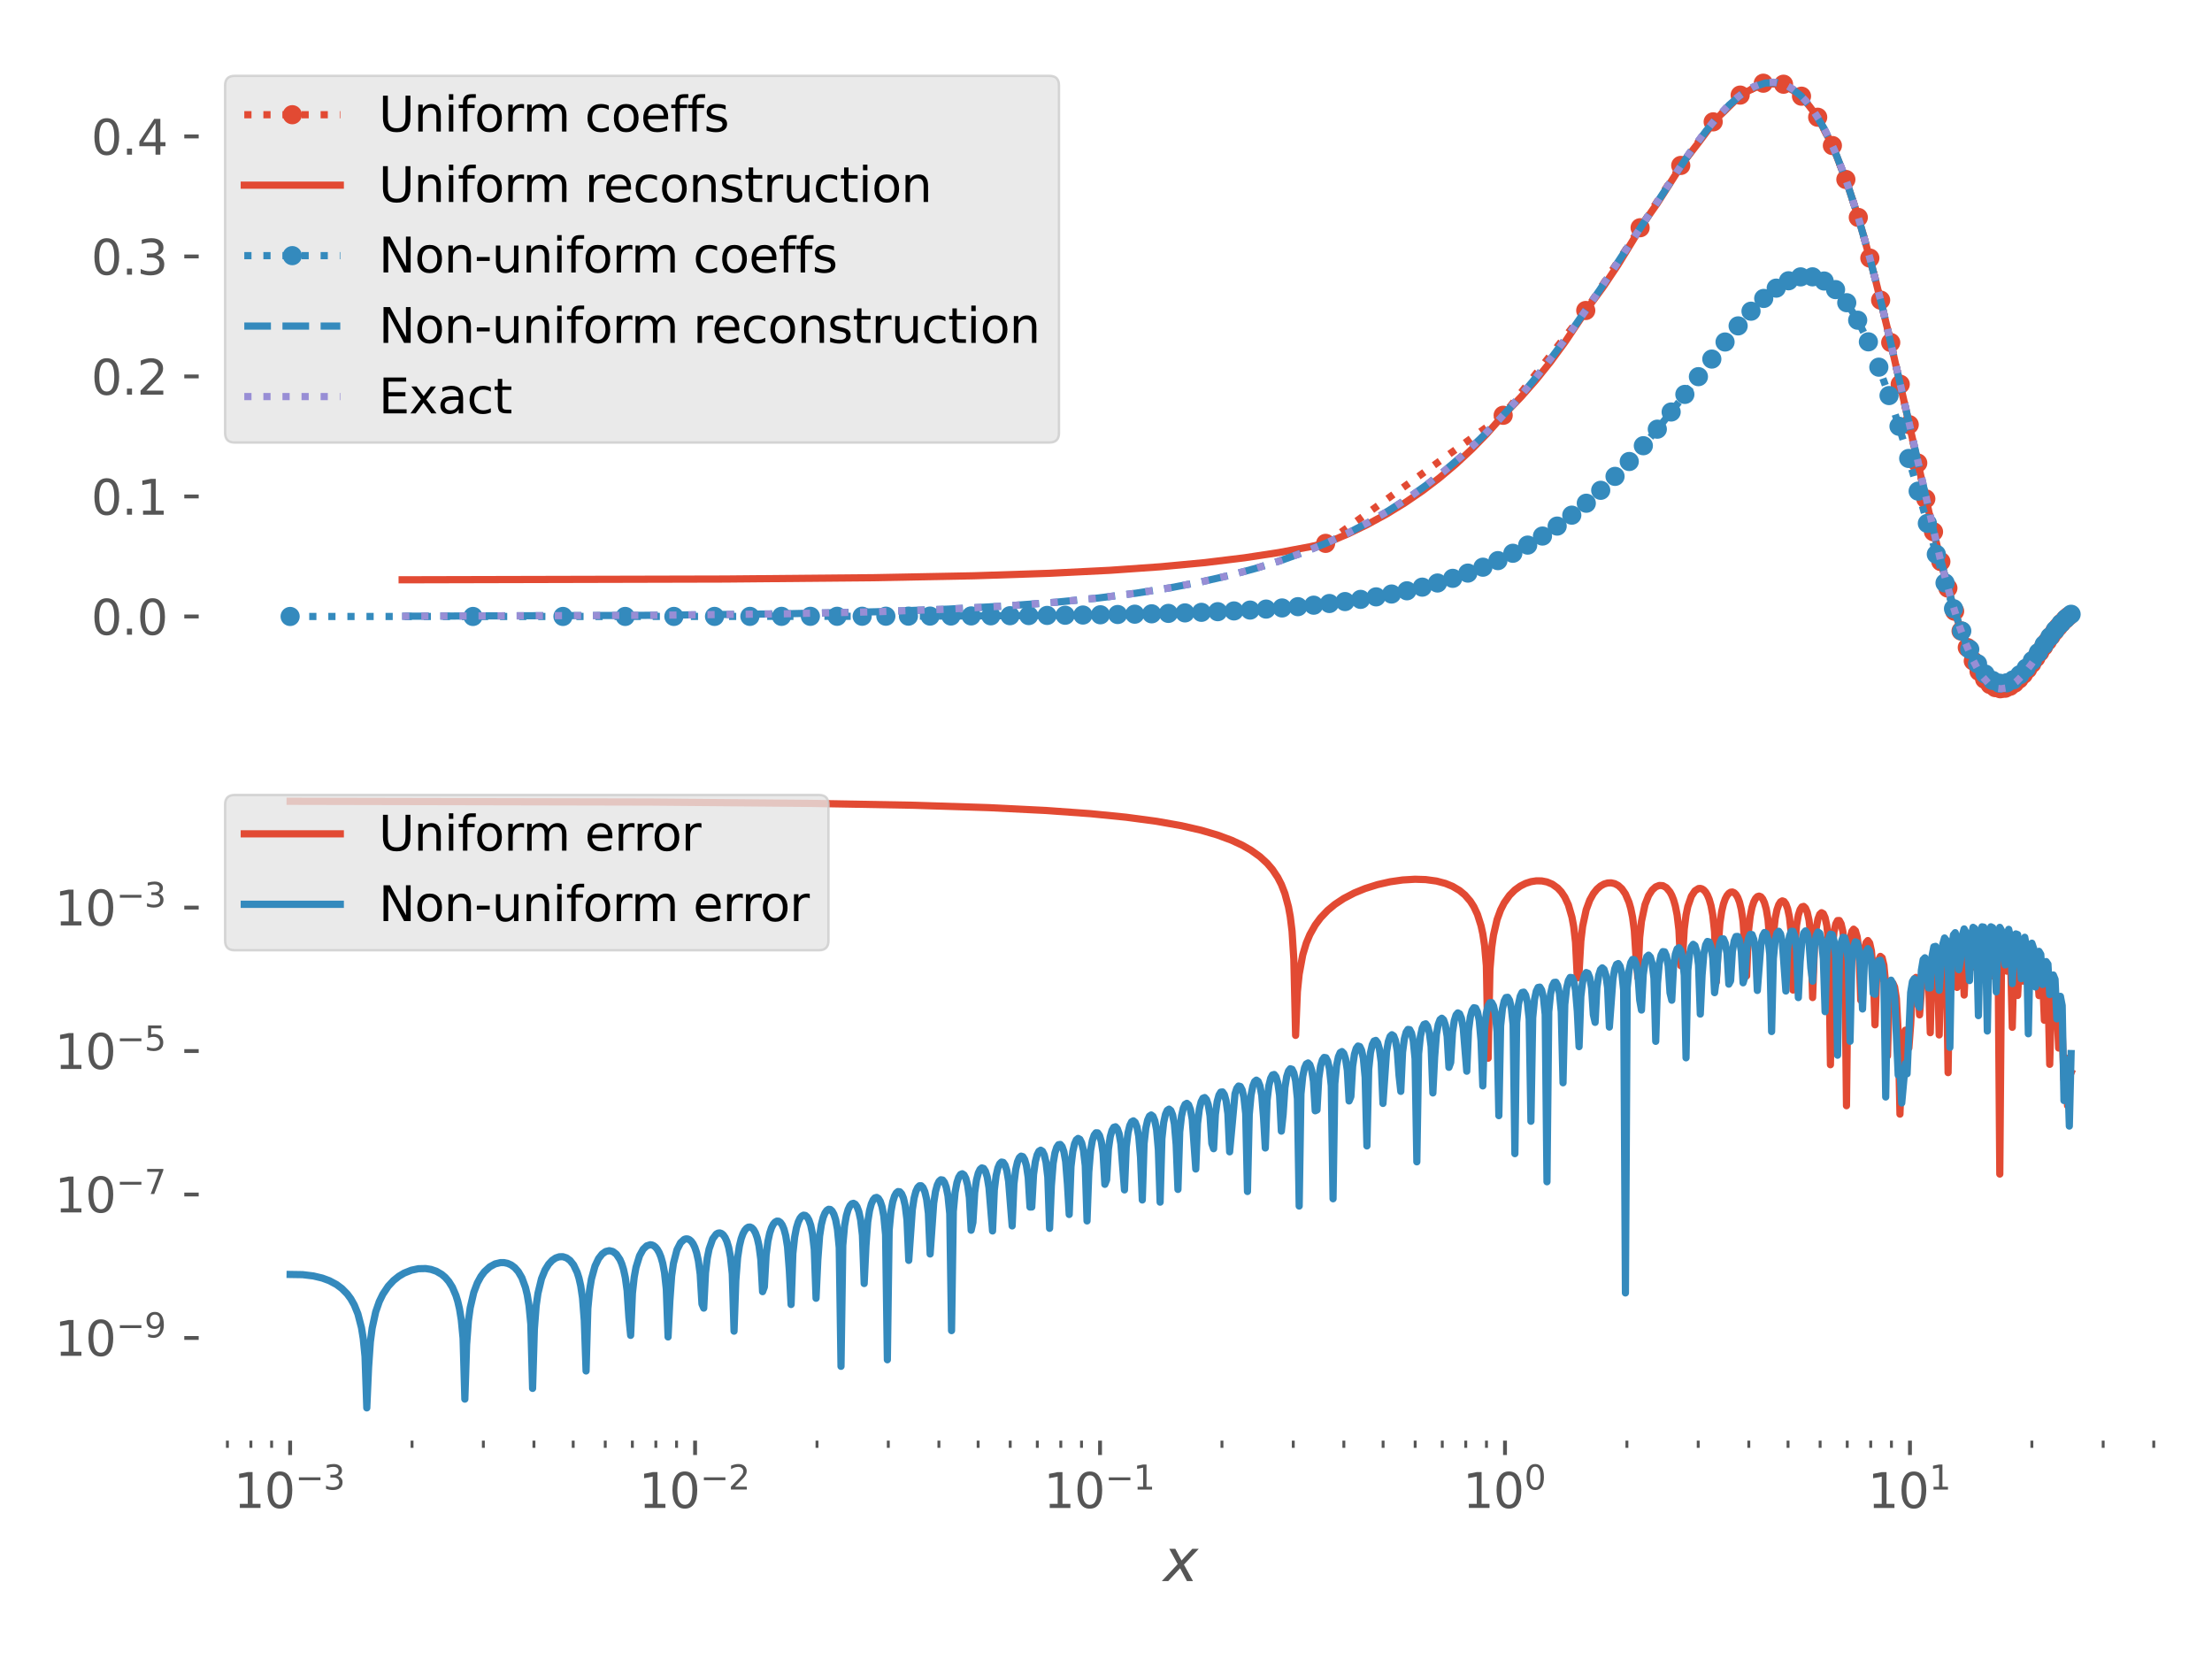
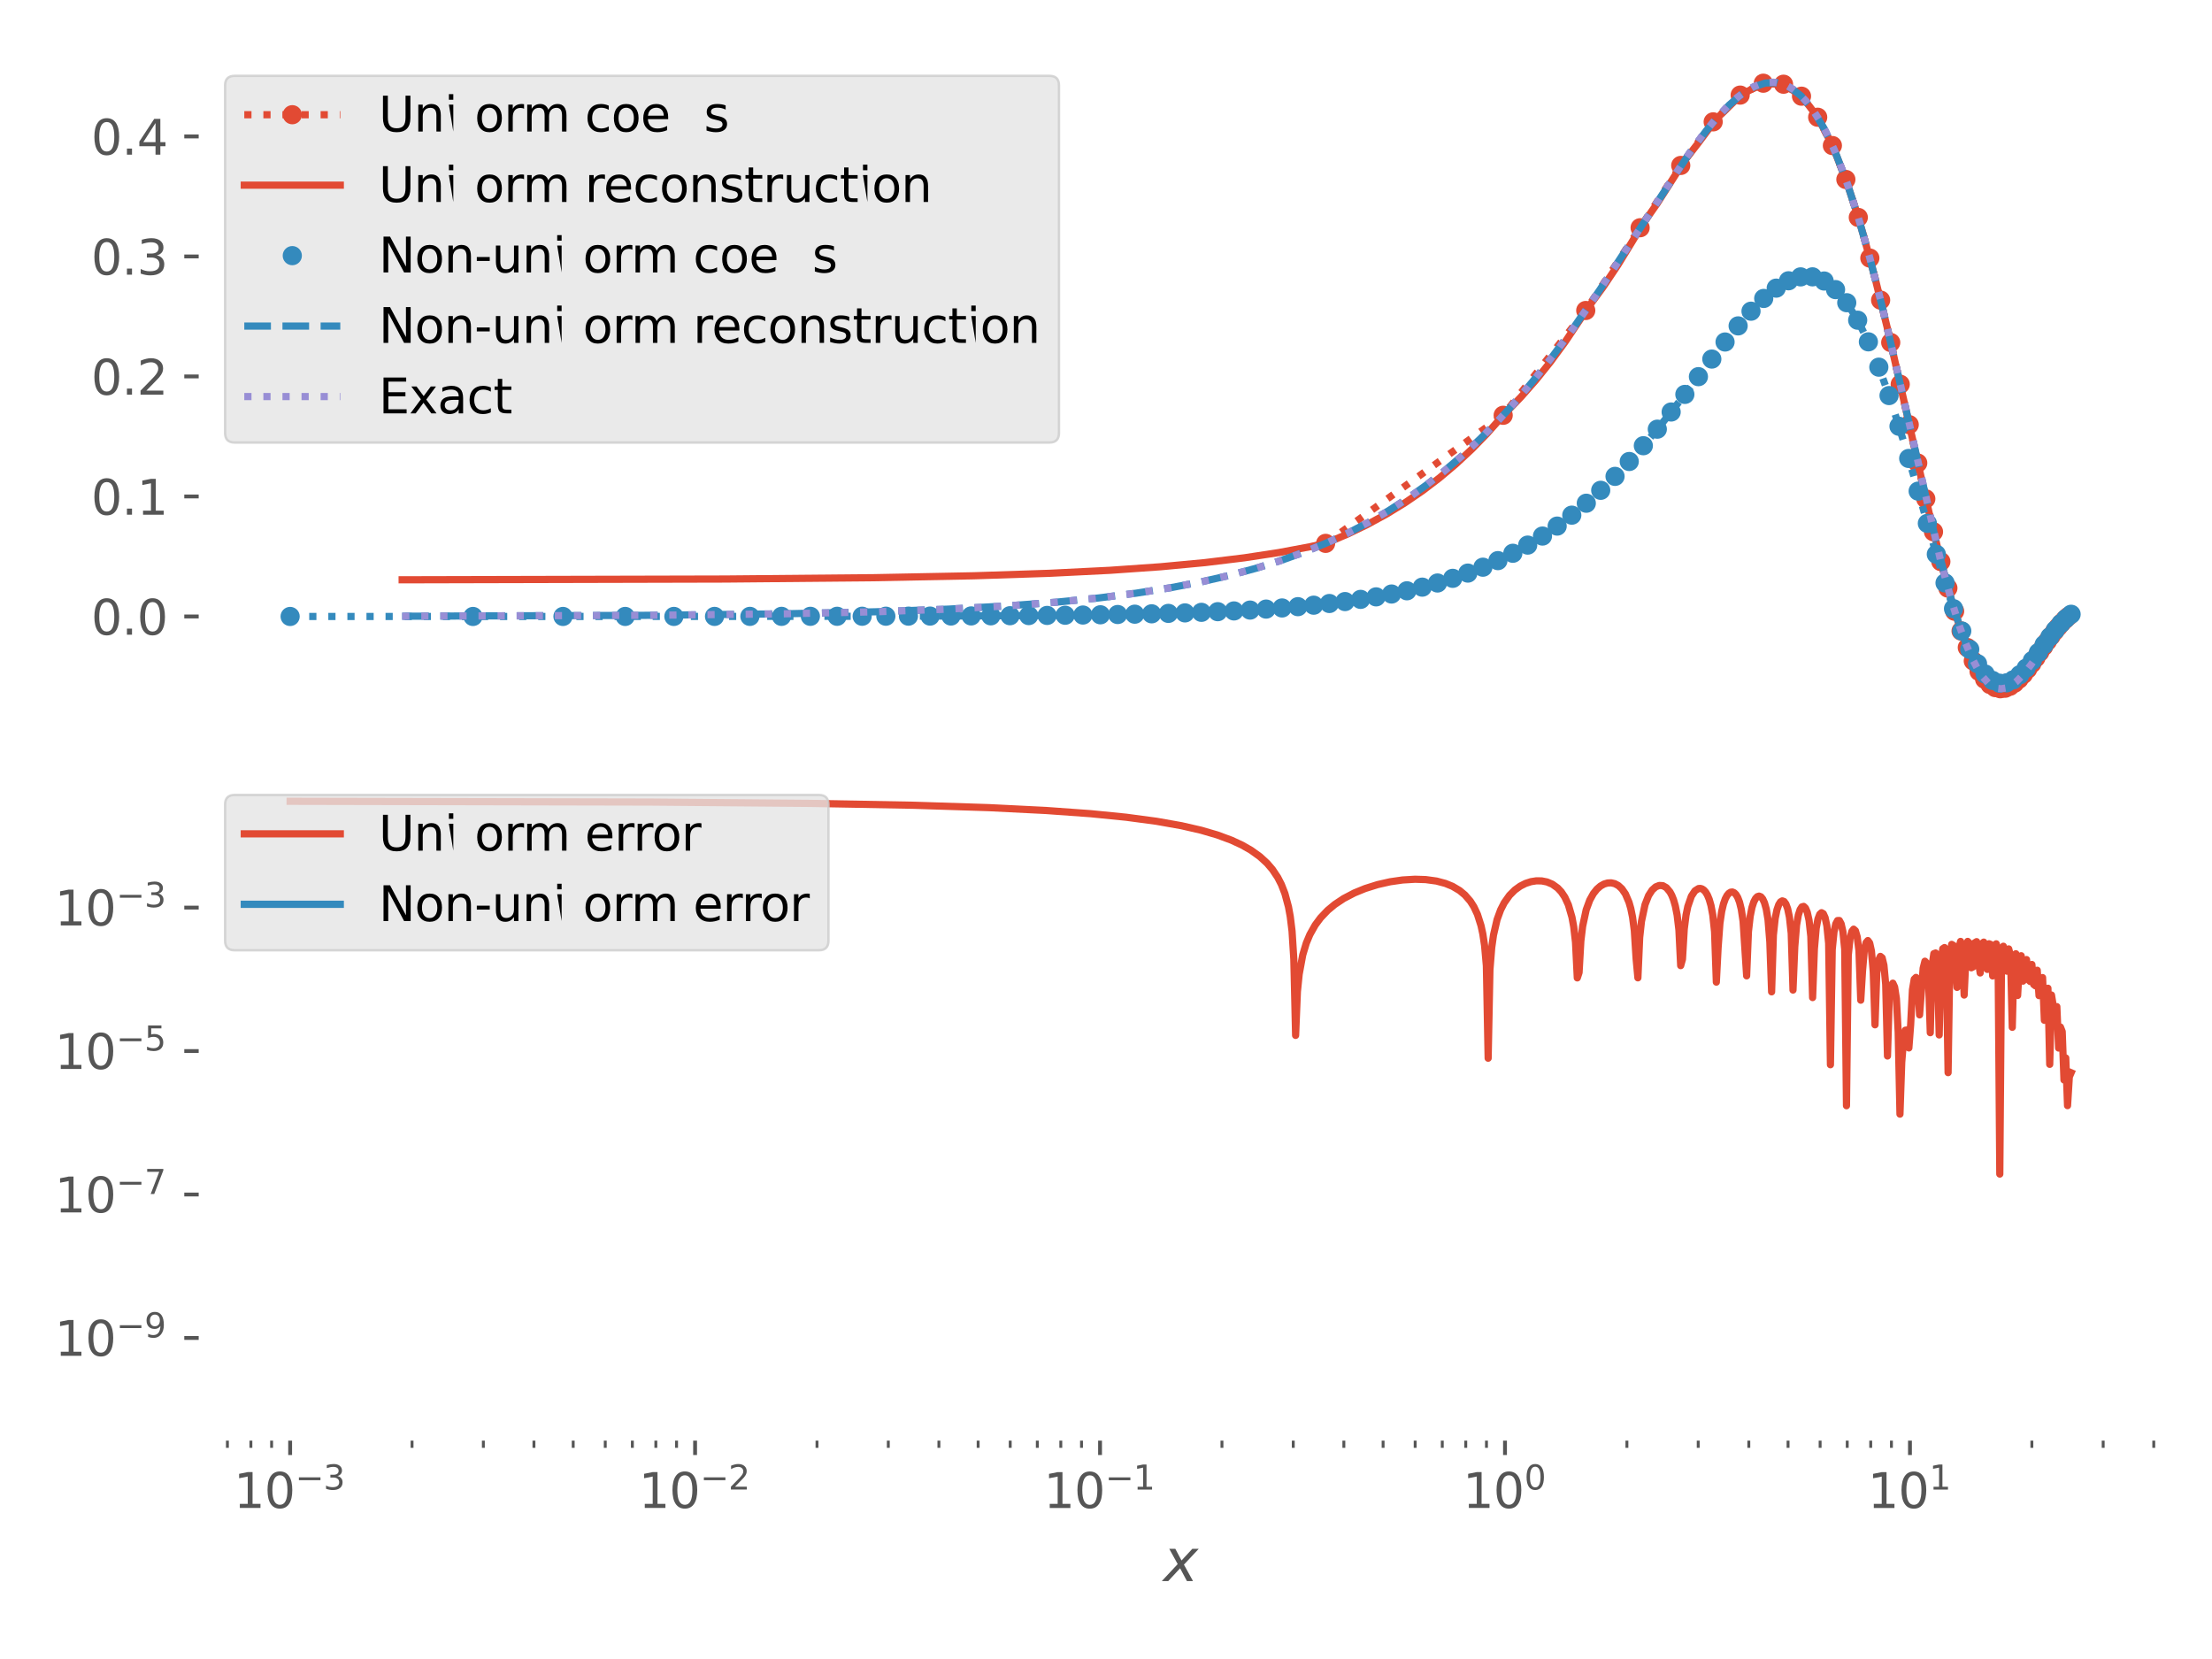
<svg xmlns="http://www.w3.org/2000/svg" xmlns:xlink="http://www.w3.org/1999/xlink" width="460.8pt" height="345.6pt" viewBox="0 0 460.8 345.6" version="1.1">
  <defs>
    <style type="text/css">*{stroke-linejoin: round; stroke-linecap: butt}</style>
  </defs>
  <g id="figure_1">
    <g id="patch_1">
      <path d="M 0 345.6  L 460.8 345.6  L 460.8 0  L 0 0  z " style="fill: #ffffff" />
    </g>
    <g id="axes_1">
      <g id="patch_2">
        <path d="M 41.89 149.804  L 450 149.804  L 450 10.8  L 41.89 10.8  L 41.89 149.804  z " style="fill: none" />
      </g>
      <g id="matplotlib.axis_1">
        <g id="xtick_1">
          <g id="line2d_1">
            <path d="M 83.778 149.804  L 83.778 10.8  " clip-path="url(#p31ff812804)" style="fill: none; stroke: #ffffff; stroke-width: 0.8; stroke-linecap: square" />
          </g>
        </g>
        <g id="xtick_2">
          <g id="line2d_2">
            <path d="M 161.302 149.804  L 161.302 10.8  " clip-path="url(#p31ff812804)" style="fill: none; stroke: #ffffff; stroke-width: 0.8; stroke-linecap: square" />
          </g>
        </g>
        <g id="xtick_3">
          <g id="line2d_3">
            <path d="M 238.826 149.804  L 238.826 10.8  " clip-path="url(#p31ff812804)" style="fill: none; stroke: #ffffff; stroke-width: 0.8; stroke-linecap: square" />
          </g>
        </g>
        <g id="xtick_4">
          <g id="line2d_4">
            <path d="M 316.35 149.804  L 316.35 10.8  " clip-path="url(#p31ff812804)" style="fill: none; stroke: #ffffff; stroke-width: 0.8; stroke-linecap: square" />
          </g>
        </g>
        <g id="xtick_5">
          <g id="line2d_5">
            <path d="M 393.874 149.804  L 393.874 10.8  " clip-path="url(#p31ff812804)" style="fill: none; stroke: #ffffff; stroke-width: 0.8; stroke-linecap: square" />
          </g>
        </g>
        <g id="xtick_6" />
        <g id="xtick_7" />
        <g id="xtick_8" />
        <g id="xtick_9" />
        <g id="xtick_10" />
        <g id="xtick_11" />
        <g id="xtick_12" />
        <g id="xtick_13" />
        <g id="xtick_14" />
        <g id="xtick_15" />
        <g id="xtick_16" />
        <g id="xtick_17" />
        <g id="xtick_18" />
        <g id="xtick_19" />
        <g id="xtick_20" />
        <g id="xtick_21" />
        <g id="xtick_22" />
        <g id="xtick_23" />
        <g id="xtick_24" />
        <g id="xtick_25" />
        <g id="xtick_26" />
        <g id="xtick_27" />
        <g id="xtick_28" />
        <g id="xtick_29" />
        <g id="xtick_30" />
        <g id="xtick_31" />
        <g id="xtick_32" />
        <g id="xtick_33" />
        <g id="xtick_34" />
        <g id="xtick_35" />
        <g id="xtick_36" />
        <g id="xtick_37" />
        <g id="xtick_38" />
        <g id="xtick_39" />
        <g id="xtick_40" />
        <g id="xtick_41" />
        <g id="xtick_42" />
        <g id="xtick_43" />
        <g id="xtick_44" />
        <g id="xtick_45" />
        <g id="xtick_46" />
        <g id="xtick_47" />
        <g id="xtick_48" />
      </g>
      <g id="matplotlib.axis_2">
        <g id="ytick_1">
          <g id="line2d_6">
            <path d="M 41.89 128.422  L 450 128.422  " clip-path="url(#p31ff812804)" style="fill: none; stroke: #ffffff; stroke-width: 0.8; stroke-linecap: square" />
          </g>
          <g id="line2d_7">
            <defs>
              <path id="m8c12ef9e91" d="M 0 0  L -3.5 0  " style="stroke: #555555; stroke-width: 0.8" />
            </defs>
            <g>
              <use xlink:href="#m8c12ef9e91" x="41.89" y="128.422" style="fill: #555555; stroke: #555555; stroke-width: 0.8" />
            </g>
          </g>
          <g id="text_1">
            <g style="fill: #555555" transform="translate(18.987 132.222) scale(0.1 -0.1)">
              <defs>
                <path id="DejaVuSans-30" d="M 2034 4250  Q 1547 4250 1301 3770  Q 1056 3291 1056 2328  Q 1056 1369 1301 889  Q 1547 409 2034 409  Q 2525 409 2770 889  Q 3016 1369 3016 2328  Q 3016 3291 2770 3770  Q 2525 4250 2034 4250  z M 2034 4750  Q 2819 4750 3233 4129  Q 3647 3509 3647 2328  Q 3647 1150 3233 529  Q 2819 -91 2034 -91  Q 1250 -91 836 529  Q 422 1150 422 2328  Q 422 3509 836 4129  Q 1250 4750 2034 4750  z " transform="scale(0.016)" />
                <path id="DejaVuSans-2e" d="M 684 794  L 1344 794  L 1344 0  L 684 0  L 684 794  z " transform="scale(0.016)" />
              </defs>
              <use xlink:href="#DejaVuSans-30" />
              <use xlink:href="#DejaVuSans-2e" x="63.623" />
              <use xlink:href="#DejaVuSans-30" x="95.41" />
            </g>
          </g>
        </g>
        <g id="ytick_2">
          <g id="line2d_8">
            <path d="M 41.89 103.422  L 450 103.422  " clip-path="url(#p31ff812804)" style="fill: none; stroke: #ffffff; stroke-width: 0.8; stroke-linecap: square" />
          </g>
          <g id="line2d_9">
            <g>
              <use xlink:href="#m8c12ef9e91" x="41.89" y="103.422" style="fill: #555555; stroke: #555555; stroke-width: 0.8" />
            </g>
          </g>
          <g id="text_2">
            <g style="fill: #555555" transform="translate(18.987 107.221) scale(0.1 -0.1)">
              <defs>
                <path id="DejaVuSans-31" d="M 794 531  L 1825 531  L 1825 4091  L 703 3866  L 703 4441  L 1819 4666  L 2450 4666  L 2450 531  L 3481 531  L 3481 0  L 794 0  L 794 531  z " transform="scale(0.016)" />
              </defs>
              <use xlink:href="#DejaVuSans-30" />
              <use xlink:href="#DejaVuSans-2e" x="63.623" />
              <use xlink:href="#DejaVuSans-31" x="95.41" />
            </g>
          </g>
        </g>
        <g id="ytick_3">
          <g id="line2d_10">
            <path d="M 41.89 78.421  L 450 78.421  " clip-path="url(#p31ff812804)" style="fill: none; stroke: #ffffff; stroke-width: 0.8; stroke-linecap: square" />
          </g>
          <g id="line2d_11">
            <g>
              <use xlink:href="#m8c12ef9e91" x="41.89" y="78.421" style="fill: #555555; stroke: #555555; stroke-width: 0.8" />
            </g>
          </g>
          <g id="text_3">
            <g style="fill: #555555" transform="translate(18.987 82.221) scale(0.1 -0.1)">
              <defs>
                <path id="DejaVuSans-32" d="M 1228 531  L 3431 531  L 3431 0  L 469 0  L 469 531  Q 828 903 1448 1529  Q 2069 2156 2228 2338  Q 2531 2678 2651 2914  Q 2772 3150 2772 3378  Q 2772 3750 2511 3984  Q 2250 4219 1831 4219  Q 1534 4219 1204 4116  Q 875 4013 500 3803  L 500 4441  Q 881 4594 1212 4672  Q 1544 4750 1819 4750  Q 2544 4750 2975 4387  Q 3406 4025 3406 3419  Q 3406 3131 3298 2873  Q 3191 2616 2906 2266  Q 2828 2175 2409 1742  Q 1991 1309 1228 531  z " transform="scale(0.016)" />
              </defs>
              <use xlink:href="#DejaVuSans-30" />
              <use xlink:href="#DejaVuSans-2e" x="63.623" />
              <use xlink:href="#DejaVuSans-32" x="95.41" />
            </g>
          </g>
        </g>
        <g id="ytick_4">
          <g id="line2d_12">
            <path d="M 41.89 53.421  L 450 53.421  " clip-path="url(#p31ff812804)" style="fill: none; stroke: #ffffff; stroke-width: 0.8; stroke-linecap: square" />
          </g>
          <g id="line2d_13">
            <g>
              <use xlink:href="#m8c12ef9e91" x="41.89" y="53.421" style="fill: #555555; stroke: #555555; stroke-width: 0.8" />
            </g>
          </g>
          <g id="text_4">
            <g style="fill: #555555" transform="translate(18.987 57.22) scale(0.1 -0.1)">
              <defs>
                <path id="DejaVuSans-33" d="M 2597 2516  Q 3050 2419 3304 2112  Q 3559 1806 3559 1356  Q 3559 666 3084 287  Q 2609 -91 1734 -91  Q 1441 -91 1130 -33  Q 819 25 488 141  L 488 750  Q 750 597 1062 519  Q 1375 441 1716 441  Q 2309 441 2620 675  Q 2931 909 2931 1356  Q 2931 1769 2642 2001  Q 2353 2234 1838 2234  L 1294 2234  L 1294 2753  L 1863 2753  Q 2328 2753 2575 2939  Q 2822 3125 2822 3475  Q 2822 3834 2567 4026  Q 2313 4219 1838 4219  Q 1578 4219 1281 4162  Q 984 4106 628 3988  L 628 4550  Q 988 4650 1302 4700  Q 1616 4750 1894 4750  Q 2613 4750 3031 4423  Q 3450 4097 3450 3541  Q 3450 3153 3228 2886  Q 3006 2619 2597 2516  z " transform="scale(0.016)" />
              </defs>
              <use xlink:href="#DejaVuSans-30" />
              <use xlink:href="#DejaVuSans-2e" x="63.623" />
              <use xlink:href="#DejaVuSans-33" x="95.41" />
            </g>
          </g>
        </g>
        <g id="ytick_5">
          <g id="line2d_14">
            <path d="M 41.89 28.421  L 450 28.421  " clip-path="url(#p31ff812804)" style="fill: none; stroke: #ffffff; stroke-width: 0.8; stroke-linecap: square" />
          </g>
          <g id="line2d_15">
            <g>
              <use xlink:href="#m8c12ef9e91" x="41.89" y="28.421" style="fill: #555555; stroke: #555555; stroke-width: 0.8" />
            </g>
          </g>
          <g id="text_5">
            <g style="fill: #555555" transform="translate(18.987 32.22) scale(0.1 -0.1)">
              <defs>
                <path id="DejaVuSans-34" d="M 2419 4116  L 825 1625  L 2419 1625  L 2419 4116  z M 2253 4666  L 3047 4666  L 3047 1625  L 3713 1625  L 3713 1100  L 3047 1100  L 3047 0  L 2419 0  L 2419 1100  L 313 1100  L 313 1709  L 2253 4666  z " transform="scale(0.016)" />
              </defs>
              <use xlink:href="#DejaVuSans-30" />
              <use xlink:href="#DejaVuSans-2e" x="63.623" />
              <use xlink:href="#DejaVuSans-34" x="95.41" />
            </g>
          </g>
        </g>
      </g>
      <g id="line2d_16">
        <path d="M 276.153 113.194  L 313.141 86.51  L 330.34 64.682  L 341.668 47.442  L 350.13 34.465  L 356.886 25.385  L 362.51 19.81  L 367.328 17.334  L 371.542 17.545  L 375.287 20.038  L 378.657 24.421  L 381.72 30.321  L 384.527 37.387  L 387.118 45.298  L 389.524 53.763  L 391.769 62.523  L 393.874 71.351  L 395.855 80.052  L 397.726 88.464  L 399.499 96.455  L 401.182 103.92  L 402.786 110.783  L 404.317 116.989  L 405.781 122.508  L 407.184 127.327  L 408.531 131.449  L 409.826 134.893  L 411.073 137.688  L 412.275 139.873  L 413.437 141.493  L 414.559 142.598  L 415.645 143.242  L 416.697 143.481  L 417.718 143.37  L 418.708 142.964  L 419.67 142.315  L 420.605 141.473  L 421.515 140.484  L 422.401 139.391  L 423.265 138.232  L 424.106 137.042  L 424.928 135.849  L 425.729 134.679  L 426.512 133.554  L 427.278 132.489  L 428.026 131.498  L 428.758 130.591  L 429.474 129.774  L 430.176 129.051  L 430.863 128.422  " clip-path="url(#p31ff812804)" style="fill: none; stroke-dasharray: 1.5,2.475; stroke-dashoffset: 0; stroke: #e24a33; stroke-width: 1.5" />
        <defs>
          <path id="macdf946f1a" d="M 0 1.5  C 0.398 1.5 0.779 1.342 1.061 1.061  C 1.342 0.779 1.5 0.398 1.5 0  C 1.5 -0.398 1.342 -0.779 1.061 -1.061  C 0.779 -1.342 0.398 -1.5 0 -1.5  C -0.398 -1.5 -0.779 -1.342 -1.061 -1.061  C -1.342 -0.779 -1.5 -0.398 -1.5 0  C -1.5 0.398 -1.342 0.779 -1.061 1.061  C -0.779 1.342 -0.398 1.5 0 1.5  z " style="stroke: #e24a33" />
        </defs>
        <g clip-path="url(#p31ff812804)">
          <use xlink:href="#macdf946f1a" x="276.153" y="113.194" style="fill: #e24a33; stroke: #e24a33" />
          <use xlink:href="#macdf946f1a" x="313.141" y="86.51" style="fill: #e24a33; stroke: #e24a33" />
          <use xlink:href="#macdf946f1a" x="330.34" y="64.682" style="fill: #e24a33; stroke: #e24a33" />
          <use xlink:href="#macdf946f1a" x="341.668" y="47.442" style="fill: #e24a33; stroke: #e24a33" />
          <use xlink:href="#macdf946f1a" x="350.13" y="34.465" style="fill: #e24a33; stroke: #e24a33" />
          <use xlink:href="#macdf946f1a" x="356.886" y="25.385" style="fill: #e24a33; stroke: #e24a33" />
          <use xlink:href="#macdf946f1a" x="362.51" y="19.81" style="fill: #e24a33; stroke: #e24a33" />
          <use xlink:href="#macdf946f1a" x="367.328" y="17.334" style="fill: #e24a33; stroke: #e24a33" />
          <use xlink:href="#macdf946f1a" x="371.542" y="17.545" style="fill: #e24a33; stroke: #e24a33" />
          <use xlink:href="#macdf946f1a" x="375.287" y="20.038" style="fill: #e24a33; stroke: #e24a33" />
          <use xlink:href="#macdf946f1a" x="378.657" y="24.421" style="fill: #e24a33; stroke: #e24a33" />
          <use xlink:href="#macdf946f1a" x="381.72" y="30.321" style="fill: #e24a33; stroke: #e24a33" />
          <use xlink:href="#macdf946f1a" x="384.527" y="37.387" style="fill: #e24a33; stroke: #e24a33" />
          <use xlink:href="#macdf946f1a" x="387.118" y="45.298" style="fill: #e24a33; stroke: #e24a33" />
          <use xlink:href="#macdf946f1a" x="389.524" y="53.763" style="fill: #e24a33; stroke: #e24a33" />
          <use xlink:href="#macdf946f1a" x="391.769" y="62.523" style="fill: #e24a33; stroke: #e24a33" />
          <use xlink:href="#macdf946f1a" x="393.874" y="71.351" style="fill: #e24a33; stroke: #e24a33" />
          <use xlink:href="#macdf946f1a" x="395.855" y="80.052" style="fill: #e24a33; stroke: #e24a33" />
          <use xlink:href="#macdf946f1a" x="397.726" y="88.464" style="fill: #e24a33; stroke: #e24a33" />
          <use xlink:href="#macdf946f1a" x="399.499" y="96.455" style="fill: #e24a33; stroke: #e24a33" />
          <use xlink:href="#macdf946f1a" x="401.182" y="103.92" style="fill: #e24a33; stroke: #e24a33" />
          <use xlink:href="#macdf946f1a" x="402.786" y="110.783" style="fill: #e24a33; stroke: #e24a33" />
          <use xlink:href="#macdf946f1a" x="404.317" y="116.989" style="fill: #e24a33; stroke: #e24a33" />
          <use xlink:href="#macdf946f1a" x="405.781" y="122.508" style="fill: #e24a33; stroke: #e24a33" />
          <use xlink:href="#macdf946f1a" x="407.184" y="127.327" style="fill: #e24a33; stroke: #e24a33" />
          <use xlink:href="#macdf946f1a" x="408.531" y="131.449" style="fill: #e24a33; stroke: #e24a33" />
          <use xlink:href="#macdf946f1a" x="409.826" y="134.893" style="fill: #e24a33; stroke: #e24a33" />
          <use xlink:href="#macdf946f1a" x="411.073" y="137.688" style="fill: #e24a33; stroke: #e24a33" />
          <use xlink:href="#macdf946f1a" x="412.275" y="139.873" style="fill: #e24a33; stroke: #e24a33" />
          <use xlink:href="#macdf946f1a" x="413.437" y="141.493" style="fill: #e24a33; stroke: #e24a33" />
          <use xlink:href="#macdf946f1a" x="414.559" y="142.598" style="fill: #e24a33; stroke: #e24a33" />
          <use xlink:href="#macdf946f1a" x="415.645" y="143.242" style="fill: #e24a33; stroke: #e24a33" />
          <use xlink:href="#macdf946f1a" x="416.697" y="143.481" style="fill: #e24a33; stroke: #e24a33" />
          <use xlink:href="#macdf946f1a" x="417.718" y="143.37" style="fill: #e24a33; stroke: #e24a33" />
          <use xlink:href="#macdf946f1a" x="418.708" y="142.964" style="fill: #e24a33; stroke: #e24a33" />
          <use xlink:href="#macdf946f1a" x="419.67" y="142.315" style="fill: #e24a33; stroke: #e24a33" />
          <use xlink:href="#macdf946f1a" x="420.605" y="141.473" style="fill: #e24a33; stroke: #e24a33" />
          <use xlink:href="#macdf946f1a" x="421.515" y="140.484" style="fill: #e24a33; stroke: #e24a33" />
          <use xlink:href="#macdf946f1a" x="422.401" y="139.391" style="fill: #e24a33; stroke: #e24a33" />
          <use xlink:href="#macdf946f1a" x="423.265" y="138.232" style="fill: #e24a33; stroke: #e24a33" />
          <use xlink:href="#macdf946f1a" x="424.106" y="137.042" style="fill: #e24a33; stroke: #e24a33" />
          <use xlink:href="#macdf946f1a" x="424.928" y="135.849" style="fill: #e24a33; stroke: #e24a33" />
          <use xlink:href="#macdf946f1a" x="425.729" y="134.679" style="fill: #e24a33; stroke: #e24a33" />
          <use xlink:href="#macdf946f1a" x="426.512" y="133.554" style="fill: #e24a33; stroke: #e24a33" />
          <use xlink:href="#macdf946f1a" x="427.278" y="132.489" style="fill: #e24a33; stroke: #e24a33" />
          <use xlink:href="#macdf946f1a" x="428.026" y="131.498" style="fill: #e24a33; stroke: #e24a33" />
          <use xlink:href="#macdf946f1a" x="428.758" y="130.591" style="fill: #e24a33; stroke: #e24a33" />
          <use xlink:href="#macdf946f1a" x="429.474" y="129.774" style="fill: #e24a33; stroke: #e24a33" />
          <use xlink:href="#macdf946f1a" x="430.176" y="129.051" style="fill: #e24a33; stroke: #e24a33" />
          <use xlink:href="#macdf946f1a" x="430.863" y="128.422" style="fill: #e24a33; stroke: #e24a33" />
        </g>
      </g>
      <g id="line2d_17">
        <path d="M 83.778 120.783  L 151.012 120.623  L 182.069 120.343  L 202.887 119.944  L 218.586 119.431  L 231.214 118.804  L 241.794 118.064  L 251.009 117.2  L 259.2 116.206  L 266.367 115.114  L 272.851 113.905  L 276.264 113.15  L 280.701 111.264  L 284.796 109.289  L 288.892 107.058  L 292.646 104.76  L 296.4 102.192  L 299.813 99.595  L 303.226 96.72  L 306.639 93.54  L 309.71 90.388  L 312.782 86.935  L 313.806 85.857  L 316.877 82.667  L 319.949 79.173  L 323.021 75.344  L 326.092 71.15  L 329.164 66.556  L 330.87 63.998  L 333.942 59.816  L 337.013 55.234  L 340.085 50.214  L 342.133 46.812  L 345.204 42.413  L 348.276 37.594  L 350.665 33.81  L 353.736 29.845  L 357.491 24.829  L 360.903 21.499  L 362.61 19.762  L 366.705 17.674  L 367.388 17.336  L 371.483 17.542  L 372.849 18.383  L 375.238 20.003  L 376.944 22.139  L 378.65 24.413  L 381.381 29.641  L 382.063 31.154  L 384.452 37.191  L 386.5 43.355  L 388.206 49.053  L 390.595 57.871  L 393.326 68.997  L 397.08 85.505  L 401.858 106.771  L 404.588 117.995  L 406.977 126.605  L 408.342 130.863  L 409.708 134.573  L 411.073 137.688  L 412.779 140.569  L 413.803 141.849  L 414.827 142.755  L 415.851 143.288  L 416.875 143.462  L 417.898 143.297  L 418.922 142.821  L 419.946 142.069  L 421.311 140.708  L 422.677 139.025  L 424.724 136.147  L 424.724 136.147  " clip-path="url(#p31ff812804)" style="fill: none; stroke: #e24a33; stroke-width: 1.5; stroke-linecap: square" />
      </g>
      <g id="line2d_18">
        <path d="M 60.441 128.421  L 98.532 128.42  L 117.278 128.417  L 130.24 128.415  L 140.381 128.412  L 148.85 128.408  L 156.218 128.403  L 162.807 128.398  L 168.818 128.392  L 174.386 128.385  L 179.603 128.376  L 184.539 128.367  L 189.243 128.355  L 193.754 128.342  L 198.104 128.326  L 202.316 128.308  L 206.411 128.288  L 210.403 128.263  L 214.307 128.235  L 218.134 128.203  L 221.893 128.165  L 225.592 128.122  L 229.238 128.071  L 232.837 128.013  L 236.394 127.946  L 239.913 127.869  L 243.399 127.78  L 246.854 127.678  L 250.281 127.56  L 253.682 127.424  L 257.061 127.268  L 260.418 127.09  L 263.756 126.884  L 267.076 126.649  L 270.379 126.38  L 273.666 126.072  L 276.938 125.72  L 280.196 125.318  L 283.439 124.86  L 286.67 124.338  L 289.887 123.746  L 293.092 123.073  L 296.283 122.312  L 299.462 121.45  L 302.627 120.479  L 305.78 119.386  L 308.918 118.159  L 312.043 116.787  L 315.153 115.256  L 318.247 113.554  L 321.326 111.67  L 324.387 109.594  L 327.431 107.317  L 330.455 104.832  L 333.459 102.139  L 336.442 99.237  L 339.402 96.137  L 342.338 92.851  L 345.249 89.404  L 348.132 85.827  L 350.987 82.162  L 353.811 78.465  L 356.603 74.8  L 359.361 71.245  L 362.084 67.889  L 364.769 64.829  L 367.415 62.171  L 370.02 60.023  L 372.583 58.491  L 375.102 57.678  L 377.575 57.671  L 380.002 58.54  L 382.381 60.332  L 384.711 63.06  L 386.99 66.705  L 389.219 71.212  L 391.396 76.487  L 393.522 82.403  L 395.596 88.802  L 397.617 95.504  L 399.587 102.312  L 401.504 109.029  L 403.371 115.463  L 405.187 121.437  L 406.953 126.803  L 408.669 131.443  L 410.338 135.277  L 411.959 138.267  L 413.534 140.409  L 415.064 141.739  L 416.55 142.322  L 417.994 142.248  L 419.397 141.623  L 420.761 140.563  L 422.085 139.189  L 423.373 137.614  L 424.624 135.944  L 425.841 134.272  L 427.024 132.674  L 428.176 131.21  L 429.296 129.923  L 430.387 128.837  L 431.45 127.964  " clip-path="url(#p31ff812804)" style="fill: none; stroke-dasharray: 1.5,2.475; stroke-dashoffset: 0; stroke: #348abd; stroke-width: 1.5" />
        <defs>
          <path id="m911d461625" d="M 0 1.5  C 0.398 1.5 0.779 1.342 1.061 1.061  C 1.342 0.779 1.5 0.398 1.5 0  C 1.5 -0.398 1.342 -0.779 1.061 -1.061  C 0.779 -1.342 0.398 -1.5 0 -1.5  C -0.398 -1.5 -0.779 -1.342 -1.061 -1.061  C -1.342 -0.779 -1.5 -0.398 -1.5 0  C -1.5 0.398 -1.342 0.779 -1.061 1.061  C -0.779 1.342 -0.398 1.5 0 1.5  z " style="stroke: #348abd" />
        </defs>
        <g clip-path="url(#p31ff812804)">
          <use xlink:href="#m911d461625" x="60.441" y="128.421" style="fill: #348abd; stroke: #348abd" />
          <use xlink:href="#m911d461625" x="98.532" y="128.42" style="fill: #348abd; stroke: #348abd" />
          <use xlink:href="#m911d461625" x="117.278" y="128.417" style="fill: #348abd; stroke: #348abd" />
          <use xlink:href="#m911d461625" x="130.24" y="128.415" style="fill: #348abd; stroke: #348abd" />
          <use xlink:href="#m911d461625" x="140.381" y="128.412" style="fill: #348abd; stroke: #348abd" />
          <use xlink:href="#m911d461625" x="148.85" y="128.408" style="fill: #348abd; stroke: #348abd" />
          <use xlink:href="#m911d461625" x="156.218" y="128.403" style="fill: #348abd; stroke: #348abd" />
          <use xlink:href="#m911d461625" x="162.807" y="128.398" style="fill: #348abd; stroke: #348abd" />
          <use xlink:href="#m911d461625" x="168.818" y="128.392" style="fill: #348abd; stroke: #348abd" />
          <use xlink:href="#m911d461625" x="174.386" y="128.385" style="fill: #348abd; stroke: #348abd" />
          <use xlink:href="#m911d461625" x="179.603" y="128.376" style="fill: #348abd; stroke: #348abd" />
          <use xlink:href="#m911d461625" x="184.539" y="128.367" style="fill: #348abd; stroke: #348abd" />
          <use xlink:href="#m911d461625" x="189.243" y="128.355" style="fill: #348abd; stroke: #348abd" />
          <use xlink:href="#m911d461625" x="193.754" y="128.342" style="fill: #348abd; stroke: #348abd" />
          <use xlink:href="#m911d461625" x="198.104" y="128.326" style="fill: #348abd; stroke: #348abd" />
          <use xlink:href="#m911d461625" x="202.316" y="128.308" style="fill: #348abd; stroke: #348abd" />
          <use xlink:href="#m911d461625" x="206.411" y="128.288" style="fill: #348abd; stroke: #348abd" />
          <use xlink:href="#m911d461625" x="210.403" y="128.263" style="fill: #348abd; stroke: #348abd" />
          <use xlink:href="#m911d461625" x="214.307" y="128.235" style="fill: #348abd; stroke: #348abd" />
          <use xlink:href="#m911d461625" x="218.134" y="128.203" style="fill: #348abd; stroke: #348abd" />
          <use xlink:href="#m911d461625" x="221.893" y="128.165" style="fill: #348abd; stroke: #348abd" />
          <use xlink:href="#m911d461625" x="225.592" y="128.122" style="fill: #348abd; stroke: #348abd" />
          <use xlink:href="#m911d461625" x="229.238" y="128.071" style="fill: #348abd; stroke: #348abd" />
          <use xlink:href="#m911d461625" x="232.837" y="128.013" style="fill: #348abd; stroke: #348abd" />
          <use xlink:href="#m911d461625" x="236.394" y="127.946" style="fill: #348abd; stroke: #348abd" />
          <use xlink:href="#m911d461625" x="239.913" y="127.869" style="fill: #348abd; stroke: #348abd" />
          <use xlink:href="#m911d461625" x="243.399" y="127.78" style="fill: #348abd; stroke: #348abd" />
          <use xlink:href="#m911d461625" x="246.854" y="127.678" style="fill: #348abd; stroke: #348abd" />
          <use xlink:href="#m911d461625" x="250.281" y="127.56" style="fill: #348abd; stroke: #348abd" />
          <use xlink:href="#m911d461625" x="253.682" y="127.424" style="fill: #348abd; stroke: #348abd" />
          <use xlink:href="#m911d461625" x="257.061" y="127.268" style="fill: #348abd; stroke: #348abd" />
          <use xlink:href="#m911d461625" x="260.418" y="127.09" style="fill: #348abd; stroke: #348abd" />
          <use xlink:href="#m911d461625" x="263.756" y="126.884" style="fill: #348abd; stroke: #348abd" />
          <use xlink:href="#m911d461625" x="267.076" y="126.649" style="fill: #348abd; stroke: #348abd" />
          <use xlink:href="#m911d461625" x="270.379" y="126.38" style="fill: #348abd; stroke: #348abd" />
          <use xlink:href="#m911d461625" x="273.666" y="126.072" style="fill: #348abd; stroke: #348abd" />
          <use xlink:href="#m911d461625" x="276.938" y="125.72" style="fill: #348abd; stroke: #348abd" />
          <use xlink:href="#m911d461625" x="280.196" y="125.318" style="fill: #348abd; stroke: #348abd" />
          <use xlink:href="#m911d461625" x="283.439" y="124.86" style="fill: #348abd; stroke: #348abd" />
          <use xlink:href="#m911d461625" x="286.67" y="124.338" style="fill: #348abd; stroke: #348abd" />
          <use xlink:href="#m911d461625" x="289.887" y="123.746" style="fill: #348abd; stroke: #348abd" />
          <use xlink:href="#m911d461625" x="293.092" y="123.073" style="fill: #348abd; stroke: #348abd" />
          <use xlink:href="#m911d461625" x="296.283" y="122.312" style="fill: #348abd; stroke: #348abd" />
          <use xlink:href="#m911d461625" x="299.462" y="121.45" style="fill: #348abd; stroke: #348abd" />
          <use xlink:href="#m911d461625" x="302.627" y="120.479" style="fill: #348abd; stroke: #348abd" />
          <use xlink:href="#m911d461625" x="305.78" y="119.386" style="fill: #348abd; stroke: #348abd" />
          <use xlink:href="#m911d461625" x="308.918" y="118.159" style="fill: #348abd; stroke: #348abd" />
          <use xlink:href="#m911d461625" x="312.043" y="116.787" style="fill: #348abd; stroke: #348abd" />
          <use xlink:href="#m911d461625" x="315.153" y="115.256" style="fill: #348abd; stroke: #348abd" />
          <use xlink:href="#m911d461625" x="318.247" y="113.554" style="fill: #348abd; stroke: #348abd" />
          <use xlink:href="#m911d461625" x="321.326" y="111.67" style="fill: #348abd; stroke: #348abd" />
          <use xlink:href="#m911d461625" x="324.387" y="109.594" style="fill: #348abd; stroke: #348abd" />
          <use xlink:href="#m911d461625" x="327.431" y="107.317" style="fill: #348abd; stroke: #348abd" />
          <use xlink:href="#m911d461625" x="330.455" y="104.832" style="fill: #348abd; stroke: #348abd" />
          <use xlink:href="#m911d461625" x="333.459" y="102.139" style="fill: #348abd; stroke: #348abd" />
          <use xlink:href="#m911d461625" x="336.442" y="99.237" style="fill: #348abd; stroke: #348abd" />
          <use xlink:href="#m911d461625" x="339.402" y="96.137" style="fill: #348abd; stroke: #348abd" />
          <use xlink:href="#m911d461625" x="342.338" y="92.851" style="fill: #348abd; stroke: #348abd" />
          <use xlink:href="#m911d461625" x="345.249" y="89.404" style="fill: #348abd; stroke: #348abd" />
          <use xlink:href="#m911d461625" x="348.132" y="85.827" style="fill: #348abd; stroke: #348abd" />
          <use xlink:href="#m911d461625" x="350.987" y="82.162" style="fill: #348abd; stroke: #348abd" />
          <use xlink:href="#m911d461625" x="353.811" y="78.465" style="fill: #348abd; stroke: #348abd" />
          <use xlink:href="#m911d461625" x="356.603" y="74.8" style="fill: #348abd; stroke: #348abd" />
          <use xlink:href="#m911d461625" x="359.361" y="71.245" style="fill: #348abd; stroke: #348abd" />
          <use xlink:href="#m911d461625" x="362.084" y="67.889" style="fill: #348abd; stroke: #348abd" />
          <use xlink:href="#m911d461625" x="364.769" y="64.829" style="fill: #348abd; stroke: #348abd" />
          <use xlink:href="#m911d461625" x="367.415" y="62.171" style="fill: #348abd; stroke: #348abd" />
          <use xlink:href="#m911d461625" x="370.02" y="60.023" style="fill: #348abd; stroke: #348abd" />
          <use xlink:href="#m911d461625" x="372.583" y="58.491" style="fill: #348abd; stroke: #348abd" />
          <use xlink:href="#m911d461625" x="375.102" y="57.678" style="fill: #348abd; stroke: #348abd" />
          <use xlink:href="#m911d461625" x="377.575" y="57.671" style="fill: #348abd; stroke: #348abd" />
          <use xlink:href="#m911d461625" x="380.002" y="58.54" style="fill: #348abd; stroke: #348abd" />
          <use xlink:href="#m911d461625" x="382.381" y="60.332" style="fill: #348abd; stroke: #348abd" />
          <use xlink:href="#m911d461625" x="384.711" y="63.06" style="fill: #348abd; stroke: #348abd" />
          <use xlink:href="#m911d461625" x="386.99" y="66.705" style="fill: #348abd; stroke: #348abd" />
          <use xlink:href="#m911d461625" x="389.219" y="71.212" style="fill: #348abd; stroke: #348abd" />
          <use xlink:href="#m911d461625" x="391.396" y="76.487" style="fill: #348abd; stroke: #348abd" />
          <use xlink:href="#m911d461625" x="393.522" y="82.403" style="fill: #348abd; stroke: #348abd" />
          <use xlink:href="#m911d461625" x="395.596" y="88.802" style="fill: #348abd; stroke: #348abd" />
          <use xlink:href="#m911d461625" x="397.617" y="95.504" style="fill: #348abd; stroke: #348abd" />
          <use xlink:href="#m911d461625" x="399.587" y="102.312" style="fill: #348abd; stroke: #348abd" />
          <use xlink:href="#m911d461625" x="401.504" y="109.029" style="fill: #348abd; stroke: #348abd" />
          <use xlink:href="#m911d461625" x="403.371" y="115.463" style="fill: #348abd; stroke: #348abd" />
          <use xlink:href="#m911d461625" x="405.187" y="121.437" style="fill: #348abd; stroke: #348abd" />
          <use xlink:href="#m911d461625" x="406.953" y="126.803" style="fill: #348abd; stroke: #348abd" />
          <use xlink:href="#m911d461625" x="408.669" y="131.443" style="fill: #348abd; stroke: #348abd" />
          <use xlink:href="#m911d461625" x="410.338" y="135.277" style="fill: #348abd; stroke: #348abd" />
          <use xlink:href="#m911d461625" x="411.959" y="138.267" style="fill: #348abd; stroke: #348abd" />
          <use xlink:href="#m911d461625" x="413.534" y="140.409" style="fill: #348abd; stroke: #348abd" />
          <use xlink:href="#m911d461625" x="415.064" y="141.739" style="fill: #348abd; stroke: #348abd" />
          <use xlink:href="#m911d461625" x="416.55" y="142.322" style="fill: #348abd; stroke: #348abd" />
          <use xlink:href="#m911d461625" x="417.994" y="142.248" style="fill: #348abd; stroke: #348abd" />
          <use xlink:href="#m911d461625" x="419.397" y="141.623" style="fill: #348abd; stroke: #348abd" />
          <use xlink:href="#m911d461625" x="420.761" y="140.563" style="fill: #348abd; stroke: #348abd" />
          <use xlink:href="#m911d461625" x="422.085" y="139.189" style="fill: #348abd; stroke: #348abd" />
          <use xlink:href="#m911d461625" x="423.373" y="137.614" style="fill: #348abd; stroke: #348abd" />
          <use xlink:href="#m911d461625" x="424.624" y="135.944" style="fill: #348abd; stroke: #348abd" />
          <use xlink:href="#m911d461625" x="425.841" y="134.272" style="fill: #348abd; stroke: #348abd" />
          <use xlink:href="#m911d461625" x="427.024" y="132.674" style="fill: #348abd; stroke: #348abd" />
          <use xlink:href="#m911d461625" x="428.176" y="131.21" style="fill: #348abd; stroke: #348abd" />
          <use xlink:href="#m911d461625" x="429.296" y="129.923" style="fill: #348abd; stroke: #348abd" />
          <use xlink:href="#m911d461625" x="430.387" y="128.837" style="fill: #348abd; stroke: #348abd" />
          <use xlink:href="#m911d461625" x="431.45" y="127.964" style="fill: #348abd; stroke: #348abd" />
        </g>
      </g>
      <g id="line2d_19">
        <path d="M 83.778 128.37  L 135.654 128.178  L 163.298 127.868  L 182.41 127.445  L 197.427 126.897  L 209.713 126.229  L 219.952 125.456  L 228.825 124.57  L 236.675 123.572  L 243.842 122.439  L 250.326 121.192  L 256.128 119.864  L 261.589 118.397  L 266.708 116.802  L 271.827 114.964  L 276.605 112.997  L 281.042 110.93  L 285.138 108.792  L 289.233 106.41  L 293.328 103.762  L 297.083 101.087  L 300.837 98.152  L 304.591 94.94  L 308.345 91.435  L 312.441 87.265  L 315.853 83.511  L 319.266 79.493  L 323.021 74.773  L 327.116 69.259  L 333.259 60.396  L 340.085 49.951  L 352.03 31.803  L 355.443 27.237  L 357.491 24.759  L 360.221 21.875  L 362.61 19.801  L 365.34 18.121  L 367.729 17.297  L 370.118 17.207  L 372.507 17.978  L 373.872 18.936  L 375.238 20.013  L 377.627 22.862  L 380.016 26.81  L 382.405 31.901  L 384.794 38.15  L 387.183 45.527  L 389.572 53.955  L 392.302 64.707  L 395.374 77.899  L 403.564 113.941  L 406.636 125.424  L 407.66 128.709  L 409.366 133.598  L 410.731 136.878  L 412.438 140.023  L 413.803 141.838  L 415.168 142.985  L 416.533 143.464  L 417.898 143.298  L 418.922 142.785  L 419.605 142.342  L 420.97 141.079  L 422.677 139.016  L 424.724 136.148  L 424.724 136.148  " clip-path="url(#p31ff812804)" style="fill: none; stroke-dasharray: 5.55,2.4; stroke-dashoffset: 0; stroke: #348abd; stroke-width: 1.5" />
      </g>
      <g id="line2d_20">
        <path d="M 83.778 128.37  L 135.654 128.178  L 163.298 127.868  L 182.751 127.435  L 197.427 126.897  L 209.713 126.229  L 219.952 125.456  L 228.825 124.57  L 236.675 123.572  L 243.842 122.439  L 250.326 121.192  L 256.128 119.863  L 261.589 118.397  L 266.708 116.801  L 271.486 115.093  L 276.264 113.146  L 280.701 111.097  L 285.138 108.79  L 289.233 106.408  L 293.328 103.761  L 297.083 101.083  L 300.837 98.146  L 304.591 94.933  L 308.345 91.429  L 312.099 87.622  L 315.853 83.501  L 319.608 79.062  L 323.703 73.861  L 327.799 68.3  L 332.235 61.909  L 337.696 53.632  L 351.347 32.701  L 354.76 28.029  L 357.491 24.679  L 359.88 22.121  L 361.927 20.271  L 363.634 19.012  L 365.34 18.045  L 366.705 17.505  L 368.07 17.193  L 369.436 17.126  L 370.801 17.322  L 372.166 17.799  L 373.531 18.575  L 374.896 19.666  L 376.261 21.087  L 377.627 22.853  L 378.992 24.976  L 380.357 27.464  L 382.063 31.1  L 383.77 35.324  L 385.476 40.133  L 387.524 46.653  L 389.572 53.941  L 391.961 63.303  L 395.032 76.401  L 404.247 116.716  L 406.295 124.331  L 408.001 129.891  L 409.366 133.733  L 410.731 136.976  L 412.097 139.581  L 413.12 141.1  L 414.144 142.242  L 415.168 143.01  L 416.192 143.413  L 416.875 143.486  L 417.898 143.317  L 418.922 142.84  L 419.946 142.087  L 421.311 140.719  L 423.018 138.572  L 424.724 136.146  L 424.724 136.146  " clip-path="url(#p31ff812804)" style="fill: none; stroke-dasharray: 1.5,2.475; stroke-dashoffset: 0; stroke: #988ed5; stroke-width: 1.5" />
      </g>
      <g id="patch_3">
        <path d="M 41.89 149.804  L 41.89 10.8  " style="fill: none; stroke: #ffffff; stroke-linejoin: miter; stroke-linecap: square" />
      </g>
      <g id="patch_4">
        <path d="M 450 149.804  L 450 10.8  " style="fill: none; stroke: #ffffff; stroke-linejoin: miter; stroke-linecap: square" />
      </g>
      <g id="patch_5">
        <path d="M 41.89 149.804  L 450 149.804  " style="fill: none; stroke: #ffffff; stroke-linejoin: miter; stroke-linecap: square" />
      </g>
      <g id="patch_6">
        <path d="M 41.89 10.8  L 450 10.8  " style="fill: none; stroke: #ffffff; stroke-linejoin: miter; stroke-linecap: square" />
      </g>
      <g id="legend_1">
        <g id="patch_7">
          <path d="M 48.89 92.191  L 218.608 92.191  Q 220.608 92.191 220.608 90.191  L 220.608 17.8  Q 220.608 15.8 218.608 15.8  L 48.89 15.8  Q 46.89 15.8 46.89 17.8  L 46.89 90.191  Q 46.89 92.191 48.89 92.191  z " style="fill: #e5e5e5; opacity: 0.8; stroke: #cccccc; stroke-width: 0.5; stroke-linejoin: miter" />
        </g>
        <g id="line2d_21">
          <path d="M 50.89 23.898  L 60.89 23.898  L 70.89 23.898  " style="fill: none; stroke-dasharray: 1.5,2.475; stroke-dashoffset: 0; stroke: #e24a33; stroke-width: 1.5" />
          <g>
            <use xlink:href="#macdf946f1a" x="60.89" y="23.898" style="fill: #e24a33; stroke: #e24a33" />
          </g>
        </g>
        <g id="text_6">
          <g transform="translate(78.89 27.398) scale(0.1 -0.1)">
            <defs>
              <path id="DejaVuSans-55" d="M 556 4666  L 1191 4666  L 1191 1831  Q 1191 1081 1462 751  Q 1734 422 2344 422  Q 2950 422 3222 751  Q 3494 1081 3494 1831  L 3494 4666  L 4128 4666  L 4128 1753  Q 4128 841 3676 375  Q 3225 -91 2344 -91  Q 1459 -91 1007 375  Q 556 841 556 1753  L 556 4666  z " transform="scale(0.016)" />
              <path id="DejaVuSans-6e" d="M 3513 2113  L 3513 0  L 2938 0  L 2938 2094  Q 2938 2591 2744 2837  Q 2550 3084 2163 3084  Q 1697 3084 1428 2787  Q 1159 2491 1159 1978  L 1159 0  L 581 0  L 581 3500  L 1159 3500  L 1159 2956  Q 1366 3272 1645 3428  Q 1925 3584 2291 3584  Q 2894 3584 3203 3211  Q 3513 2838 3513 2113  z " transform="scale(0.016)" />
-               <path id="DejaVuSans-69" d="M 603 3500  L 1178 3500  L 1178 0  L 603 0  L 603 3500  z M 603 4863  L 1178 4863  L 1178 4134  L 603 4134  L 603 4863  z " transform="scale(0.016)" />
-               <path id="DejaVuSans-66" d="M 2375 4863  L 2375 4384  L 1825 4384  Q 1516 4384 1395 4259  Q 1275 4134 1275 3809  L 1275 3500  L 2222 3500  L 2222 3053  L 1275 3053  L 1275 0  L 697 0  L 697 3053  L 147 3053  L 147 3500  L 697 3500  L 697 3744  Q 697 4328 969 4595  Q 1241 4863 1831 4863  L 2375 4863  z " transform="scale(0.016)" />
+               <path id="DejaVuSans-69" d="M 603 3500  L 1178 3500  L 1178 0  L 603 3500  z M 603 4863  L 1178 4863  L 1178 4134  L 603 4134  L 603 4863  z " transform="scale(0.016)" />
              <path id="DejaVuSans-6f" d="M 1959 3097  Q 1497 3097 1228 2736  Q 959 2375 959 1747  Q 959 1119 1226 758  Q 1494 397 1959 397  Q 2419 397 2687 759  Q 2956 1122 2956 1747  Q 2956 2369 2687 2733  Q 2419 3097 1959 3097  z M 1959 3584  Q 2709 3584 3137 3096  Q 3566 2609 3566 1747  Q 3566 888 3137 398  Q 2709 -91 1959 -91  Q 1206 -91 779 398  Q 353 888 353 1747  Q 353 2609 779 3096  Q 1206 3584 1959 3584  z " transform="scale(0.016)" />
              <path id="DejaVuSans-72" d="M 2631 2963  Q 2534 3019 2420 3045  Q 2306 3072 2169 3072  Q 1681 3072 1420 2755  Q 1159 2438 1159 1844  L 1159 0  L 581 0  L 581 3500  L 1159 3500  L 1159 2956  Q 1341 3275 1631 3429  Q 1922 3584 2338 3584  Q 2397 3584 2469 3576  Q 2541 3569 2628 3553  L 2631 2963  z " transform="scale(0.016)" />
              <path id="DejaVuSans-6d" d="M 3328 2828  Q 3544 3216 3844 3400  Q 4144 3584 4550 3584  Q 5097 3584 5394 3201  Q 5691 2819 5691 2113  L 5691 0  L 5113 0  L 5113 2094  Q 5113 2597 4934 2840  Q 4756 3084 4391 3084  Q 3944 3084 3684 2787  Q 3425 2491 3425 1978  L 3425 0  L 2847 0  L 2847 2094  Q 2847 2600 2669 2842  Q 2491 3084 2119 3084  Q 1678 3084 1418 2786  Q 1159 2488 1159 1978  L 1159 0  L 581 0  L 581 3500  L 1159 3500  L 1159 2956  Q 1356 3278 1631 3431  Q 1906 3584 2284 3584  Q 2666 3584 2933 3390  Q 3200 3197 3328 2828  z " transform="scale(0.016)" />
              <path id="DejaVuSans-20" transform="scale(0.016)" />
              <path id="DejaVuSans-63" d="M 3122 3366  L 3122 2828  Q 2878 2963 2633 3030  Q 2388 3097 2138 3097  Q 1578 3097 1268 2742  Q 959 2388 959 1747  Q 959 1106 1268 751  Q 1578 397 2138 397  Q 2388 397 2633 464  Q 2878 531 3122 666  L 3122 134  Q 2881 22 2623 -34  Q 2366 -91 2075 -91  Q 1284 -91 818 406  Q 353 903 353 1747  Q 353 2603 823 3093  Q 1294 3584 2113 3584  Q 2378 3584 2631 3529  Q 2884 3475 3122 3366  z " transform="scale(0.016)" />
              <path id="DejaVuSans-65" d="M 3597 1894  L 3597 1613  L 953 1613  Q 991 1019 1311 708  Q 1631 397 2203 397  Q 2534 397 2845 478  Q 3156 559 3463 722  L 3463 178  Q 3153 47 2828 -22  Q 2503 -91 2169 -91  Q 1331 -91 842 396  Q 353 884 353 1716  Q 353 2575 817 3079  Q 1281 3584 2069 3584  Q 2775 3584 3186 3129  Q 3597 2675 3597 1894  z M 3022 2063  Q 3016 2534 2758 2815  Q 2500 3097 2075 3097  Q 1594 3097 1305 2825  Q 1016 2553 972 2059  L 3022 2063  z " transform="scale(0.016)" />
              <path id="DejaVuSans-73" d="M 2834 3397  L 2834 2853  Q 2591 2978 2328 3040  Q 2066 3103 1784 3103  Q 1356 3103 1142 2972  Q 928 2841 928 2578  Q 928 2378 1081 2264  Q 1234 2150 1697 2047  L 1894 2003  Q 2506 1872 2764 1633  Q 3022 1394 3022 966  Q 3022 478 2636 193  Q 2250 -91 1575 -91  Q 1294 -91 989 -36  Q 684 19 347 128  L 347 722  Q 666 556 975 473  Q 1284 391 1588 391  Q 1994 391 2212 530  Q 2431 669 2431 922  Q 2431 1156 2273 1281  Q 2116 1406 1581 1522  L 1381 1569  Q 847 1681 609 1914  Q 372 2147 372 2553  Q 372 3047 722 3315  Q 1072 3584 1716 3584  Q 2034 3584 2315 3537  Q 2597 3491 2834 3397  z " transform="scale(0.016)" />
            </defs>
            <use xlink:href="#DejaVuSans-55" />
            <use xlink:href="#DejaVuSans-6e" x="73.193" />
            <use xlink:href="#DejaVuSans-69" x="136.572" />
            <use xlink:href="#DejaVuSans-66" x="164.355" />
            <use xlink:href="#DejaVuSans-6f" x="199.561" />
            <use xlink:href="#DejaVuSans-72" x="260.742" />
            <use xlink:href="#DejaVuSans-6d" x="300.105" />
            <use xlink:href="#DejaVuSans-20" x="397.518" />
            <use xlink:href="#DejaVuSans-63" x="429.305" />
            <use xlink:href="#DejaVuSans-6f" x="484.285" />
            <use xlink:href="#DejaVuSans-65" x="545.467" />
            <use xlink:href="#DejaVuSans-66" x="606.99" />
            <use xlink:href="#DejaVuSans-66" x="642.195" />
            <use xlink:href="#DejaVuSans-73" x="677.4" />
          </g>
        </g>
        <g id="line2d_22">
          <path d="M 50.89 38.577  L 60.89 38.577  L 70.89 38.577  " style="fill: none; stroke: #e24a33; stroke-width: 1.5; stroke-linecap: square" />
        </g>
        <g id="text_7">
          <g transform="translate(78.89 42.077) scale(0.1 -0.1)">
            <defs>
              <path id="DejaVuSans-74" d="M 1172 4494  L 1172 3500  L 2356 3500  L 2356 3053  L 1172 3053  L 1172 1153  Q 1172 725 1289 603  Q 1406 481 1766 481  L 2356 481  L 2356 0  L 1766 0  Q 1100 0 847 248  Q 594 497 594 1153  L 594 3053  L 172 3053  L 172 3500  L 594 3500  L 594 4494  L 1172 4494  z " transform="scale(0.016)" />
              <path id="DejaVuSans-75" d="M 544 1381  L 544 3500  L 1119 3500  L 1119 1403  Q 1119 906 1312 657  Q 1506 409 1894 409  Q 2359 409 2629 706  Q 2900 1003 2900 1516  L 2900 3500  L 3475 3500  L 3475 0  L 2900 0  L 2900 538  Q 2691 219 2414 64  Q 2138 -91 1772 -91  Q 1169 -91 856 284  Q 544 659 544 1381  z M 1991 3584  L 1991 3584  z " transform="scale(0.016)" />
            </defs>
            <use xlink:href="#DejaVuSans-55" />
            <use xlink:href="#DejaVuSans-6e" x="73.193" />
            <use xlink:href="#DejaVuSans-69" x="136.572" />
            <use xlink:href="#DejaVuSans-66" x="164.355" />
            <use xlink:href="#DejaVuSans-6f" x="199.561" />
            <use xlink:href="#DejaVuSans-72" x="260.742" />
            <use xlink:href="#DejaVuSans-6d" x="300.105" />
            <use xlink:href="#DejaVuSans-20" x="397.518" />
            <use xlink:href="#DejaVuSans-72" x="429.305" />
            <use xlink:href="#DejaVuSans-65" x="468.168" />
            <use xlink:href="#DejaVuSans-63" x="529.691" />
            <use xlink:href="#DejaVuSans-6f" x="584.672" />
            <use xlink:href="#DejaVuSans-6e" x="645.854" />
            <use xlink:href="#DejaVuSans-73" x="709.232" />
            <use xlink:href="#DejaVuSans-74" x="761.332" />
            <use xlink:href="#DejaVuSans-72" x="800.541" />
            <use xlink:href="#DejaVuSans-75" x="841.654" />
            <use xlink:href="#DejaVuSans-63" x="905.033" />
            <use xlink:href="#DejaVuSans-74" x="960.014" />
            <use xlink:href="#DejaVuSans-69" x="999.223" />
            <use xlink:href="#DejaVuSans-6f" x="1027.006" />
            <use xlink:href="#DejaVuSans-6e" x="1088.188" />
          </g>
        </g>
        <g id="line2d_23">
-           <path d="M 50.89 53.255  L 60.89 53.255  L 70.89 53.255  " style="fill: none; stroke-dasharray: 1.5,2.475; stroke-dashoffset: 0; stroke: #348abd; stroke-width: 1.5" />
          <g>
            <use xlink:href="#m911d461625" x="60.89" y="53.255" style="fill: #348abd; stroke: #348abd" />
          </g>
        </g>
        <g id="text_8">
          <g transform="translate(78.89 56.755) scale(0.1 -0.1)">
            <defs>
              <path id="DejaVuSans-4e" d="M 628 4666  L 1478 4666  L 3547 763  L 3547 4666  L 4159 4666  L 4159 0  L 3309 0  L 1241 3903  L 1241 0  L 628 0  L 628 4666  z " transform="scale(0.016)" />
              <path id="DejaVuSans-2d" d="M 313 2009  L 1997 2009  L 1997 1497  L 313 1497  L 313 2009  z " transform="scale(0.016)" />
            </defs>
            <use xlink:href="#DejaVuSans-4e" />
            <use xlink:href="#DejaVuSans-6f" x="74.805" />
            <use xlink:href="#DejaVuSans-6e" x="135.986" />
            <use xlink:href="#DejaVuSans-2d" x="199.365" />
            <use xlink:href="#DejaVuSans-75" x="235.449" />
            <use xlink:href="#DejaVuSans-6e" x="298.828" />
            <use xlink:href="#DejaVuSans-69" x="362.207" />
            <use xlink:href="#DejaVuSans-66" x="389.99" />
            <use xlink:href="#DejaVuSans-6f" x="425.195" />
            <use xlink:href="#DejaVuSans-72" x="486.377" />
            <use xlink:href="#DejaVuSans-6d" x="525.74" />
            <use xlink:href="#DejaVuSans-20" x="623.152" />
            <use xlink:href="#DejaVuSans-63" x="654.939" />
            <use xlink:href="#DejaVuSans-6f" x="709.92" />
            <use xlink:href="#DejaVuSans-65" x="771.102" />
            <use xlink:href="#DejaVuSans-66" x="832.625" />
            <use xlink:href="#DejaVuSans-66" x="867.83" />
            <use xlink:href="#DejaVuSans-73" x="903.035" />
          </g>
        </g>
        <g id="line2d_24">
          <path d="M 50.89 67.933  L 60.89 67.933  L 70.89 67.933  " style="fill: none; stroke-dasharray: 5.55,2.4; stroke-dashoffset: 0; stroke: #348abd; stroke-width: 1.5" />
        </g>
        <g id="text_9">
          <g transform="translate(78.89 71.433) scale(0.1 -0.1)">
            <use xlink:href="#DejaVuSans-4e" />
            <use xlink:href="#DejaVuSans-6f" x="74.805" />
            <use xlink:href="#DejaVuSans-6e" x="135.986" />
            <use xlink:href="#DejaVuSans-2d" x="199.365" />
            <use xlink:href="#DejaVuSans-75" x="235.449" />
            <use xlink:href="#DejaVuSans-6e" x="298.828" />
            <use xlink:href="#DejaVuSans-69" x="362.207" />
            <use xlink:href="#DejaVuSans-66" x="389.99" />
            <use xlink:href="#DejaVuSans-6f" x="425.195" />
            <use xlink:href="#DejaVuSans-72" x="486.377" />
            <use xlink:href="#DejaVuSans-6d" x="525.74" />
            <use xlink:href="#DejaVuSans-20" x="623.152" />
            <use xlink:href="#DejaVuSans-72" x="654.939" />
            <use xlink:href="#DejaVuSans-65" x="693.803" />
            <use xlink:href="#DejaVuSans-63" x="755.326" />
            <use xlink:href="#DejaVuSans-6f" x="810.307" />
            <use xlink:href="#DejaVuSans-6e" x="871.488" />
            <use xlink:href="#DejaVuSans-73" x="934.867" />
            <use xlink:href="#DejaVuSans-74" x="986.967" />
            <use xlink:href="#DejaVuSans-72" x="1026.176" />
            <use xlink:href="#DejaVuSans-75" x="1067.289" />
            <use xlink:href="#DejaVuSans-63" x="1130.668" />
            <use xlink:href="#DejaVuSans-74" x="1185.648" />
            <use xlink:href="#DejaVuSans-69" x="1224.857" />
            <use xlink:href="#DejaVuSans-6f" x="1252.641" />
            <use xlink:href="#DejaVuSans-6e" x="1313.822" />
          </g>
        </g>
        <g id="line2d_25">
          <path d="M 50.89 82.611  L 60.89 82.611  L 70.89 82.611  " style="fill: none; stroke-dasharray: 1.5,2.475; stroke-dashoffset: 0; stroke: #988ed5; stroke-width: 1.5" />
        </g>
        <g id="text_10">
          <g transform="translate(78.89 86.111) scale(0.1 -0.1)">
            <defs>
              <path id="DejaVuSans-45" d="M 628 4666  L 3578 4666  L 3578 4134  L 1259 4134  L 1259 2753  L 3481 2753  L 3481 2222  L 1259 2222  L 1259 531  L 3634 531  L 3634 0  L 628 0  L 628 4666  z " transform="scale(0.016)" />
              <path id="DejaVuSans-78" d="M 3513 3500  L 2247 1797  L 3578 0  L 2900 0  L 1881 1375  L 863 0  L 184 0  L 1544 1831  L 300 3500  L 978 3500  L 1906 2253  L 2834 3500  L 3513 3500  z " transform="scale(0.016)" />
              <path id="DejaVuSans-61" d="M 2194 1759  Q 1497 1759 1228 1600  Q 959 1441 959 1056  Q 959 750 1161 570  Q 1363 391 1709 391  Q 2188 391 2477 730  Q 2766 1069 2766 1631  L 2766 1759  L 2194 1759  z M 3341 1997  L 3341 0  L 2766 0  L 2766 531  Q 2569 213 2275 61  Q 1981 -91 1556 -91  Q 1019 -91 701 211  Q 384 513 384 1019  Q 384 1609 779 1909  Q 1175 2209 1959 2209  L 2766 2209  L 2766 2266  Q 2766 2663 2505 2880  Q 2244 3097 1772 3097  Q 1472 3097 1187 3025  Q 903 2953 641 2809  L 641 3341  Q 956 3463 1253 3523  Q 1550 3584 1831 3584  Q 2591 3584 2966 3190  Q 3341 2797 3341 1997  z " transform="scale(0.016)" />
            </defs>
            <use xlink:href="#DejaVuSans-45" />
            <use xlink:href="#DejaVuSans-78" x="63.184" />
            <use xlink:href="#DejaVuSans-61" x="122.363" />
            <use xlink:href="#DejaVuSans-63" x="183.643" />
            <use xlink:href="#DejaVuSans-74" x="238.623" />
          </g>
        </g>
      </g>
    </g>
    <g id="axes_2">
      <g id="patch_8">
        <path d="M 41.89 299.608  L 450 299.608  L 450 160.604  L 41.89 160.604  L 41.89 299.608  z " style="fill: none" />
      </g>
      <g id="matplotlib.axis_3">
        <g id="xtick_49">
          <g id="line2d_26">
            <path d="M 60.441 299.608  L 60.441 160.604  " clip-path="url(#p849655045f)" style="fill: none; stroke: #ffffff; stroke-width: 0.8; stroke-linecap: square" />
          </g>
          <g id="line2d_27">
            <defs>
              <path id="m4358a84b9a" d="M 0 0  L 0 3.5  " style="stroke: #555555; stroke-width: 0.8" />
            </defs>
            <g>
              <use xlink:href="#m4358a84b9a" x="60.441" y="299.608" style="fill: #555555; stroke: #555555; stroke-width: 0.8" />
            </g>
          </g>
          <g id="text_11">
            <g style="fill: #555555" transform="translate(48.691 314.206) scale(0.1 -0.1)">
              <defs>
                <path id="DejaVuSans-2212" d="M 678 2272  L 4684 2272  L 4684 1741  L 678 1741  L 678 2272  z " transform="scale(0.016)" />
              </defs>
              <use xlink:href="#DejaVuSans-31" transform="translate(0 0.766)" />
              <use xlink:href="#DejaVuSans-30" transform="translate(63.623 0.766)" />
              <use xlink:href="#DejaVuSans-2212" transform="translate(128.203 39.047) scale(0.7)" />
              <use xlink:href="#DejaVuSans-33" transform="translate(186.855 39.047) scale(0.7)" />
            </g>
          </g>
        </g>
        <g id="xtick_50">
          <g id="line2d_28">
            <path d="M 144.8 299.608  L 144.8 160.604  " clip-path="url(#p849655045f)" style="fill: none; stroke: #ffffff; stroke-width: 0.8; stroke-linecap: square" />
          </g>
          <g id="line2d_29">
            <g>
              <use xlink:href="#m4358a84b9a" x="144.8" y="299.608" style="fill: #555555; stroke: #555555; stroke-width: 0.8" />
            </g>
          </g>
          <g id="text_12">
            <g style="fill: #555555" transform="translate(133.05 314.206) scale(0.1 -0.1)">
              <use xlink:href="#DejaVuSans-31" transform="translate(0 0.766)" />
              <use xlink:href="#DejaVuSans-30" transform="translate(63.623 0.766)" />
              <use xlink:href="#DejaVuSans-2212" transform="translate(128.203 39.047) scale(0.7)" />
              <use xlink:href="#DejaVuSans-32" transform="translate(186.855 39.047) scale(0.7)" />
            </g>
          </g>
        </g>
        <g id="xtick_51">
          <g id="line2d_30">
            <path d="M 229.16 299.608  L 229.16 160.604  " clip-path="url(#p849655045f)" style="fill: none; stroke: #ffffff; stroke-width: 0.8; stroke-linecap: square" />
          </g>
          <g id="line2d_31">
            <g>
              <use xlink:href="#m4358a84b9a" x="229.16" y="299.608" style="fill: #555555; stroke: #555555; stroke-width: 0.8" />
            </g>
          </g>
          <g id="text_13">
            <g style="fill: #555555" transform="translate(217.41 314.206) scale(0.1 -0.1)">
              <use xlink:href="#DejaVuSans-31" transform="translate(0 0.684)" />
              <use xlink:href="#DejaVuSans-30" transform="translate(63.623 0.684)" />
              <use xlink:href="#DejaVuSans-2212" transform="translate(128.203 38.966) scale(0.7)" />
              <use xlink:href="#DejaVuSans-31" transform="translate(186.855 38.966) scale(0.7)" />
            </g>
          </g>
        </g>
        <g id="xtick_52">
          <g id="line2d_32">
            <path d="M 313.52 299.608  L 313.52 160.604  " clip-path="url(#p849655045f)" style="fill: none; stroke: #ffffff; stroke-width: 0.8; stroke-linecap: square" />
          </g>
          <g id="line2d_33">
            <g>
              <use xlink:href="#m4358a84b9a" x="313.52" y="299.608" style="fill: #555555; stroke: #555555; stroke-width: 0.8" />
            </g>
          </g>
          <g id="text_14">
            <g style="fill: #555555" transform="translate(304.72 314.206) scale(0.1 -0.1)">
              <use xlink:href="#DejaVuSans-31" transform="translate(0 0.766)" />
              <use xlink:href="#DejaVuSans-30" transform="translate(63.623 0.766)" />
              <use xlink:href="#DejaVuSans-30" transform="translate(128.203 39.047) scale(0.7)" />
            </g>
          </g>
        </g>
        <g id="xtick_53">
          <g id="line2d_34">
            <path d="M 397.879 299.608  L 397.879 160.604  " clip-path="url(#p849655045f)" style="fill: none; stroke: #ffffff; stroke-width: 0.8; stroke-linecap: square" />
          </g>
          <g id="line2d_35">
            <g>
              <use xlink:href="#m4358a84b9a" x="397.879" y="299.608" style="fill: #555555; stroke: #555555; stroke-width: 0.8" />
            </g>
          </g>
          <g id="text_15">
            <g style="fill: #555555" transform="translate(389.079 314.206) scale(0.1 -0.1)">
              <use xlink:href="#DejaVuSans-31" transform="translate(0 0.684)" />
              <use xlink:href="#DejaVuSans-30" transform="translate(63.623 0.684)" />
              <use xlink:href="#DejaVuSans-31" transform="translate(128.203 38.966) scale(0.7)" />
            </g>
          </g>
        </g>
        <g id="xtick_54">
          <g id="line2d_36">
            <defs>
              <path id="m9b837d97fb" d="M 0 0  L 0 2  " style="stroke: #555555; stroke-width: 0.6" />
            </defs>
            <g>
              <use xlink:href="#m9b837d97fb" x="47.373" y="299.608" style="fill: #555555; stroke: #555555; stroke-width: 0.6" />
            </g>
          </g>
        </g>
        <g id="xtick_55">
          <g id="line2d_37">
            <g>
              <use xlink:href="#m9b837d97fb" x="52.265" y="299.608" style="fill: #555555; stroke: #555555; stroke-width: 0.6" />
            </g>
          </g>
        </g>
        <g id="xtick_56">
          <g id="line2d_38">
            <g>
              <use xlink:href="#m9b837d97fb" x="56.581" y="299.608" style="fill: #555555; stroke: #555555; stroke-width: 0.6" />
            </g>
          </g>
        </g>
        <g id="xtick_57">
          <g id="line2d_39">
            <g>
              <use xlink:href="#m9b837d97fb" x="85.836" y="299.608" style="fill: #555555; stroke: #555555; stroke-width: 0.6" />
            </g>
          </g>
        </g>
        <g id="xtick_58">
          <g id="line2d_40">
            <g>
              <use xlink:href="#m9b837d97fb" x="100.691" y="299.608" style="fill: #555555; stroke: #555555; stroke-width: 0.6" />
            </g>
          </g>
        </g>
        <g id="xtick_59">
          <g id="line2d_41">
            <g>
              <use xlink:href="#m9b837d97fb" x="111.23" y="299.608" style="fill: #555555; stroke: #555555; stroke-width: 0.6" />
            </g>
          </g>
        </g>
        <g id="xtick_60">
          <g id="line2d_42">
            <g>
              <use xlink:href="#m9b837d97fb" x="119.406" y="299.608" style="fill: #555555; stroke: #555555; stroke-width: 0.6" />
            </g>
          </g>
        </g>
        <g id="xtick_61">
          <g id="line2d_43">
            <g>
              <use xlink:href="#m9b837d97fb" x="126.085" y="299.608" style="fill: #555555; stroke: #555555; stroke-width: 0.6" />
            </g>
          </g>
        </g>
        <g id="xtick_62">
          <g id="line2d_44">
            <g>
              <use xlink:href="#m9b837d97fb" x="131.733" y="299.608" style="fill: #555555; stroke: #555555; stroke-width: 0.6" />
            </g>
          </g>
        </g>
        <g id="xtick_63">
          <g id="line2d_45">
            <g>
              <use xlink:href="#m9b837d97fb" x="136.625" y="299.608" style="fill: #555555; stroke: #555555; stroke-width: 0.6" />
            </g>
          </g>
        </g>
        <g id="xtick_64">
          <g id="line2d_46">
            <g>
              <use xlink:href="#m9b837d97fb" x="140.94" y="299.608" style="fill: #555555; stroke: #555555; stroke-width: 0.6" />
            </g>
          </g>
        </g>
        <g id="xtick_65">
          <g id="line2d_47">
            <g>
              <use xlink:href="#m9b837d97fb" x="170.195" y="299.608" style="fill: #555555; stroke: #555555; stroke-width: 0.6" />
            </g>
          </g>
        </g>
        <g id="xtick_66">
          <g id="line2d_48">
            <g>
              <use xlink:href="#m9b837d97fb" x="185.05" y="299.608" style="fill: #555555; stroke: #555555; stroke-width: 0.6" />
            </g>
          </g>
        </g>
        <g id="xtick_67">
          <g id="line2d_49">
            <g>
              <use xlink:href="#m9b837d97fb" x="195.59" y="299.608" style="fill: #555555; stroke: #555555; stroke-width: 0.6" />
            </g>
          </g>
        </g>
        <g id="xtick_68">
          <g id="line2d_50">
            <g>
              <use xlink:href="#m9b837d97fb" x="203.765" y="299.608" style="fill: #555555; stroke: #555555; stroke-width: 0.6" />
            </g>
          </g>
        </g>
        <g id="xtick_69">
          <g id="line2d_51">
            <g>
              <use xlink:href="#m9b837d97fb" x="210.445" y="299.608" style="fill: #555555; stroke: #555555; stroke-width: 0.6" />
            </g>
          </g>
        </g>
        <g id="xtick_70">
          <g id="line2d_52">
            <g>
              <use xlink:href="#m9b837d97fb" x="216.093" y="299.608" style="fill: #555555; stroke: #555555; stroke-width: 0.6" />
            </g>
          </g>
        </g>
        <g id="xtick_71">
          <g id="line2d_53">
            <g>
              <use xlink:href="#m9b837d97fb" x="220.985" y="299.608" style="fill: #555555; stroke: #555555; stroke-width: 0.6" />
            </g>
          </g>
        </g>
        <g id="xtick_72">
          <g id="line2d_54">
            <g>
              <use xlink:href="#m9b837d97fb" x="225.3" y="299.608" style="fill: #555555; stroke: #555555; stroke-width: 0.6" />
            </g>
          </g>
        </g>
        <g id="xtick_73">
          <g id="line2d_55">
            <g>
              <use xlink:href="#m9b837d97fb" x="254.555" y="299.608" style="fill: #555555; stroke: #555555; stroke-width: 0.6" />
            </g>
          </g>
        </g>
        <g id="xtick_74">
          <g id="line2d_56">
            <g>
              <use xlink:href="#m9b837d97fb" x="269.41" y="299.608" style="fill: #555555; stroke: #555555; stroke-width: 0.6" />
            </g>
          </g>
        </g>
        <g id="xtick_75">
          <g id="line2d_57">
            <g>
              <use xlink:href="#m9b837d97fb" x="279.95" y="299.608" style="fill: #555555; stroke: #555555; stroke-width: 0.6" />
            </g>
          </g>
        </g>
        <g id="xtick_76">
          <g id="line2d_58">
            <g>
              <use xlink:href="#m9b837d97fb" x="288.125" y="299.608" style="fill: #555555; stroke: #555555; stroke-width: 0.6" />
            </g>
          </g>
        </g>
        <g id="xtick_77">
          <g id="line2d_59">
            <g>
              <use xlink:href="#m9b837d97fb" x="294.805" y="299.608" style="fill: #555555; stroke: #555555; stroke-width: 0.6" />
            </g>
          </g>
        </g>
        <g id="xtick_78">
          <g id="line2d_60">
            <g>
              <use xlink:href="#m9b837d97fb" x="300.452" y="299.608" style="fill: #555555; stroke: #555555; stroke-width: 0.6" />
            </g>
          </g>
        </g>
        <g id="xtick_79">
          <g id="line2d_61">
            <g>
              <use xlink:href="#m9b837d97fb" x="305.345" y="299.608" style="fill: #555555; stroke: #555555; stroke-width: 0.6" />
            </g>
          </g>
        </g>
        <g id="xtick_80">
          <g id="line2d_62">
            <g>
              <use xlink:href="#m9b837d97fb" x="309.66" y="299.608" style="fill: #555555; stroke: #555555; stroke-width: 0.6" />
            </g>
          </g>
        </g>
        <g id="xtick_81">
          <g id="line2d_63">
            <g>
              <use xlink:href="#m9b837d97fb" x="338.915" y="299.608" style="fill: #555555; stroke: #555555; stroke-width: 0.6" />
            </g>
          </g>
        </g>
        <g id="xtick_82">
          <g id="line2d_64">
            <g>
              <use xlink:href="#m9b837d97fb" x="353.77" y="299.608" style="fill: #555555; stroke: #555555; stroke-width: 0.6" />
            </g>
          </g>
        </g>
        <g id="xtick_83">
          <g id="line2d_65">
            <g>
              <use xlink:href="#m9b837d97fb" x="364.309" y="299.608" style="fill: #555555; stroke: #555555; stroke-width: 0.6" />
            </g>
          </g>
        </g>
        <g id="xtick_84">
          <g id="line2d_66">
            <g>
              <use xlink:href="#m9b837d97fb" x="372.485" y="299.608" style="fill: #555555; stroke: #555555; stroke-width: 0.6" />
            </g>
          </g>
        </g>
        <g id="xtick_85">
          <g id="line2d_67">
            <g>
              <use xlink:href="#m9b837d97fb" x="379.164" y="299.608" style="fill: #555555; stroke: #555555; stroke-width: 0.6" />
            </g>
          </g>
        </g>
        <g id="xtick_86">
          <g id="line2d_68">
            <g>
              <use xlink:href="#m9b837d97fb" x="384.812" y="299.608" style="fill: #555555; stroke: #555555; stroke-width: 0.6" />
            </g>
          </g>
        </g>
        <g id="xtick_87">
          <g id="line2d_69">
            <g>
              <use xlink:href="#m9b837d97fb" x="389.704" y="299.608" style="fill: #555555; stroke: #555555; stroke-width: 0.6" />
            </g>
          </g>
        </g>
        <g id="xtick_88">
          <g id="line2d_70">
            <g>
              <use xlink:href="#m9b837d97fb" x="394.019" y="299.608" style="fill: #555555; stroke: #555555; stroke-width: 0.6" />
            </g>
          </g>
        </g>
        <g id="xtick_89">
          <g id="line2d_71">
            <g>
              <use xlink:href="#m9b837d97fb" x="423.274" y="299.608" style="fill: #555555; stroke: #555555; stroke-width: 0.6" />
            </g>
          </g>
        </g>
        <g id="xtick_90">
          <g id="line2d_72">
            <g>
              <use xlink:href="#m9b837d97fb" x="438.129" y="299.608" style="fill: #555555; stroke: #555555; stroke-width: 0.6" />
            </g>
          </g>
        </g>
        <g id="xtick_91">
          <g id="line2d_73">
            <g>
              <use xlink:href="#m9b837d97fb" x="448.669" y="299.608" style="fill: #555555; stroke: #555555; stroke-width: 0.6" />
            </g>
          </g>
        </g>
        <g id="text_16">
          <g style="fill: #555555" transform="translate(242.345 329.404) scale(0.12 -0.12)">
            <defs>
              <path id="DejaVuSans-Oblique-78" d="M 3841 3500  L 2234 1784  L 3219 0  L 2559 0  L 1819 1388  L 531 0  L -166 0  L 1556 1844  L 641 3500  L 1300 3500  L 1972 2234  L 3144 3500  L 3841 3500  z " transform="scale(0.016)" />
            </defs>
            <use xlink:href="#DejaVuSans-Oblique-78" transform="translate(0 0.312)" />
          </g>
        </g>
      </g>
      <g id="matplotlib.axis_4">
        <g id="ytick_6">
          <g id="line2d_74">
            <path d="M 41.89 278.719  L 450 278.719  " clip-path="url(#p849655045f)" style="fill: none; stroke: #ffffff; stroke-width: 0.8; stroke-linecap: square" />
          </g>
          <g id="line2d_75">
            <g>
              <use xlink:href="#m8c12ef9e91" x="41.89" y="278.719" style="fill: #555555; stroke: #555555; stroke-width: 0.8" />
            </g>
          </g>
          <g id="text_17">
            <g style="fill: #555555" transform="translate(11.39 282.518) scale(0.1 -0.1)">
              <defs>
                <path id="DejaVuSans-39" d="M 703 97  L 703 672  Q 941 559 1184 500  Q 1428 441 1663 441  Q 2288 441 2617 861  Q 2947 1281 2994 2138  Q 2813 1869 2534 1725  Q 2256 1581 1919 1581  Q 1219 1581 811 2004  Q 403 2428 403 3163  Q 403 3881 828 4315  Q 1253 4750 1959 4750  Q 2769 4750 3195 4129  Q 3622 3509 3622 2328  Q 3622 1225 3098 567  Q 2575 -91 1691 -91  Q 1453 -91 1209 -44  Q 966 3 703 97  z M 1959 2075  Q 2384 2075 2632 2365  Q 2881 2656 2881 3163  Q 2881 3666 2632 3958  Q 2384 4250 1959 4250  Q 1534 4250 1286 3958  Q 1038 3666 1038 3163  Q 1038 2656 1286 2365  Q 1534 2075 1959 2075  z " transform="scale(0.016)" />
              </defs>
              <use xlink:href="#DejaVuSans-31" transform="translate(0 0.766)" />
              <use xlink:href="#DejaVuSans-30" transform="translate(63.623 0.766)" />
              <use xlink:href="#DejaVuSans-2212" transform="translate(128.203 39.047) scale(0.7)" />
              <use xlink:href="#DejaVuSans-39" transform="translate(186.855 39.047) scale(0.7)" />
            </g>
          </g>
        </g>
        <g id="ytick_7">
          <g id="line2d_76">
            <path d="M 41.89 248.835  L 450 248.835  " clip-path="url(#p849655045f)" style="fill: none; stroke: #ffffff; stroke-width: 0.8; stroke-linecap: square" />
          </g>
          <g id="line2d_77">
            <g>
              <use xlink:href="#m8c12ef9e91" x="41.89" y="248.835" style="fill: #555555; stroke: #555555; stroke-width: 0.8" />
            </g>
          </g>
          <g id="text_18">
            <g style="fill: #555555" transform="translate(11.39 252.634) scale(0.1 -0.1)">
              <defs>
                <path id="DejaVuSans-37" d="M 525 4666  L 3525 4666  L 3525 4397  L 1831 0  L 1172 0  L 2766 4134  L 525 4134  L 525 4666  z " transform="scale(0.016)" />
              </defs>
              <use xlink:href="#DejaVuSans-31" transform="translate(0 0.684)" />
              <use xlink:href="#DejaVuSans-30" transform="translate(63.623 0.684)" />
              <use xlink:href="#DejaVuSans-2212" transform="translate(128.203 38.966) scale(0.7)" />
              <use xlink:href="#DejaVuSans-37" transform="translate(186.855 38.966) scale(0.7)" />
            </g>
          </g>
        </g>
        <g id="ytick_8">
          <g id="line2d_78">
            <path d="M 41.89 218.952  L 450 218.952  " clip-path="url(#p849655045f)" style="fill: none; stroke: #ffffff; stroke-width: 0.8; stroke-linecap: square" />
          </g>
          <g id="line2d_79">
            <g>
              <use xlink:href="#m8c12ef9e91" x="41.89" y="218.952" style="fill: #555555; stroke: #555555; stroke-width: 0.8" />
            </g>
          </g>
          <g id="text_19">
            <g style="fill: #555555" transform="translate(11.39 222.751) scale(0.1 -0.1)">
              <defs>
                <path id="DejaVuSans-35" d="M 691 4666  L 3169 4666  L 3169 4134  L 1269 4134  L 1269 2991  Q 1406 3038 1543 3061  Q 1681 3084 1819 3084  Q 2600 3084 3056 2656  Q 3513 2228 3513 1497  Q 3513 744 3044 326  Q 2575 -91 1722 -91  Q 1428 -91 1123 -41  Q 819 9 494 109  L 494 744  Q 775 591 1075 516  Q 1375 441 1709 441  Q 2250 441 2565 725  Q 2881 1009 2881 1497  Q 2881 1984 2565 2268  Q 2250 2553 1709 2553  Q 1456 2553 1204 2497  Q 953 2441 691 2322  L 691 4666  z " transform="scale(0.016)" />
              </defs>
              <use xlink:href="#DejaVuSans-31" transform="translate(0 0.684)" />
              <use xlink:href="#DejaVuSans-30" transform="translate(63.623 0.684)" />
              <use xlink:href="#DejaVuSans-2212" transform="translate(128.203 38.966) scale(0.7)" />
              <use xlink:href="#DejaVuSans-35" transform="translate(186.855 38.966) scale(0.7)" />
            </g>
          </g>
        </g>
        <g id="ytick_9">
          <g id="line2d_80">
            <path d="M 41.89 189.068  L 450 189.068  " clip-path="url(#p849655045f)" style="fill: none; stroke: #ffffff; stroke-width: 0.8; stroke-linecap: square" />
          </g>
          <g id="line2d_81">
            <g>
              <use xlink:href="#m8c12ef9e91" x="41.89" y="189.068" style="fill: #555555; stroke: #555555; stroke-width: 0.8" />
            </g>
          </g>
          <g id="text_20">
            <g style="fill: #555555" transform="translate(11.39 192.867) scale(0.1 -0.1)">
              <use xlink:href="#DejaVuSans-31" transform="translate(0 0.766)" />
              <use xlink:href="#DejaVuSans-30" transform="translate(63.623 0.766)" />
              <use xlink:href="#DejaVuSans-2212" transform="translate(128.203 39.047) scale(0.7)" />
              <use xlink:href="#DejaVuSans-33" transform="translate(186.855 39.047) scale(0.7)" />
            </g>
          </g>
        </g>
      </g>
      <g id="line2d_82">
        <path d="M 60.441 166.922  L 135.46 167.081  L 168.884 167.361  L 190.424 167.752  L 206.022 168.247  L 217.906 168.837  L 227.19 169.505  L 234.618 170.244  L 240.932 171.09  L 246.131 172.013  L 250.216 172.953  L 253.558 173.928  L 256.53 175.027  L 258.758 176.061  L 260.615 177.123  L 262.472 178.458  L 263.957 179.825  L 265.071 181.123  L 266.185 182.794  L 266.928 184.243  L 267.671 186.149  L 268.414 188.915  L 268.785 190.95  L 269.156 193.962  L 269.528 199.838  L 269.899 215.691  L 270.271 206.587  L 270.642 202.941  L 271.385 198.919  L 272.127 196.459  L 272.87 194.684  L 273.984 192.703  L 275.099 191.2  L 276.584 189.639  L 278.07 188.406  L 279.926 187.173  L 282.155 186.008  L 284.383 185.096  L 286.983 184.279  L 289.582 183.69  L 292.182 183.315  L 294.782 183.162  L 297.01 183.234  L 299.238 183.538  L 301.095 184.029  L 302.581 184.635  L 304.066 185.517  L 305.18 186.446  L 306.294 187.732  L 307.037 188.902  L 307.78 190.487  L 308.523 192.825  L 308.894 194.531  L 309.265 196.975  L 309.637 201.177  L 310.008 220.445  L 310.38 202.004  L 310.751 197.398  L 311.122 194.782  L 311.865 191.577  L 312.608 189.543  L 313.351 188.083  L 314.465 186.507  L 315.579 185.394  L 316.693 184.593  L 317.807 184.03  L 318.921 183.67  L 320.036 183.495  L 321.15 183.507  L 322.264 183.726  L 323.378 184.193  L 324.492 184.99  L 325.235 185.782  L 325.978 186.887  L 326.72 188.492  L 327.463 191.049  L 327.834 193.072  L 328.206 196.283  L 328.577 203.716  L 328.949 202.59  L 329.32 196.036  L 329.691 192.96  L 330.434 189.524  L 331.177 187.51  L 331.92 186.167  L 332.662 185.232  L 333.405 184.584  L 334.148 184.165  L 334.891 183.944  L 335.633 183.912  L 336.376 184.079  L 337.119 184.472  L 337.862 185.149  L 338.605 186.226  L 339.347 187.958  L 339.719 189.248  L 340.09 191.055  L 340.461 193.875  L 340.833 199.72  L 341.204 203.703  L 341.576 195.297  L 341.947 191.946  L 342.69 188.454  L 343.432 186.557  L 344.175 185.412  L 344.918 184.747  L 345.661 184.453  L 346.404 184.502  L 347.146 184.921  L 347.889 185.814  L 348.26 186.508  L 348.632 187.444  L 349.003 188.734  L 349.375 190.614  L 349.746 193.709  L 350.117 201.157  L 350.489 199.821  L 350.86 193.524  L 351.231 190.635  L 351.603 188.834  L 352.346 186.691  L 353.088 185.574  L 353.831 185.103  L 354.202 185.071  L 354.574 185.175  L 354.945 185.423  L 355.317 185.839  L 355.688 186.459  L 356.059 187.352  L 356.431 188.645  L 356.802 190.616  L 357.174 194.068  L 357.545 204.595  L 357.916 197.371  L 358.288 192.354  L 358.659 189.857  L 359.03 188.3  L 359.402 187.255  L 359.773 186.55  L 360.145 186.1  L 360.516 185.862  L 360.887 185.818  L 361.259 185.97  L 361.63 186.336  L 362.001 186.96  L 362.373 187.931  L 362.744 189.432  L 363.116 191.919  L 363.858 203.29  L 364.23 194.077  L 364.601 190.839  L 364.973 189.018  L 365.344 187.881  L 365.715 187.173  L 366.087 186.786  L 366.458 186.672  L 366.829 186.823  L 367.201 187.262  L 367.572 188.062  L 367.944 189.384  L 368.315 191.625  L 368.686 196.225  L 369.058 206.62  L 369.429 194.772  L 369.8 191.345  L 370.172 189.524  L 370.543 188.458  L 370.915 187.874  L 371.286 187.665  L 371.657 187.8  L 372.029 188.311  L 372.4 189.304  L 372.771 191.053  L 373.143 194.41  L 373.514 206.248  L 373.886 197.229  L 374.257 192.73  L 374.628 190.619  L 375 189.474  L 375.371 188.917  L 375.743 188.819  L 376.114 189.166  L 376.485 190.042  L 376.857 191.718  L 377.228 195.067  L 377.599 207.813  L 377.971 197.671  L 378.342 193.387  L 378.714 191.434  L 379.085 190.464  L 379.456 190.129  L 379.828 190.338  L 380.199 191.155  L 380.57 192.866  L 380.942 196.512  L 381.313 221.804  L 381.685 197.812  L 382.056 194.115  L 382.427 192.461  L 382.799 191.765  L 383.17 191.758  L 383.542 192.44  L 383.913 194.075  L 384.284 197.727  L 384.656 230.341  L 385.027 198.987  L 385.398 195.495  L 385.77 194.025  L 386.141 193.561  L 386.513 193.89  L 386.884 195.143  L 387.255 198.054  L 387.627 208.361  L 387.998 202.245  L 388.369 197.976  L 388.741 196.36  L 389.112 195.932  L 389.484 196.439  L 389.855 198.118  L 390.226 202.356  L 390.598 213.489  L 390.969 202.689  L 391.341 200.057  L 391.712 199.23  L 392.083 199.531  L 392.455 201.064  L 392.826 205.062  L 393.197 219.983  L 393.569 207.751  L 393.94 205.3  L 394.312 204.809  L 394.683 205.612  L 395.054 208.03  L 395.426 215.009  L 395.797 232.096  L 396.168 221.284  L 396.54 216.7  L 396.911 214.613  L 397.283 214.565  L 397.654 218.305  L 398.025 213.457  L 398.397 206.188  L 398.768 203.979  L 399.139 203.614  L 399.511 205.076  L 399.882 211.415  L 400.625 201.696  L 400.996 200.239  L 401.368 200.661  L 401.739 203.733  L 402.111 215.133  L 402.482 201.181  L 402.853 198.664  L 403.225 198.527  L 403.596 200.795  L 403.967 215.601  L 404.339 200.708  L 404.71 197.635  L 405.082 197.39  L 405.453 199.783  L 405.824 223.451  L 406.196 199.37  L 406.567 196.73  L 406.938 196.947  L 407.31 200.621  L 407.681 205.694  L 408.053 197.516  L 408.424 196.11  L 408.795 197.586  L 409.167 207.288  L 409.538 199.277  L 409.91 196.108  L 410.281 196.486  L 410.652 201.609  L 411.024 201.421  L 411.395 196.387  L 411.766 196.162  L 412.138 200.252  L 412.509 202.686  L 412.881 196.59  L 413.252 196.259  L 413.623 200.655  L 413.995 201.947  L 414.366 196.6  L 414.737 196.757  L 415.109 203.305  L 415.852 196.615  L 416.223 198.013  L 416.594 244.582  L 416.966 198.362  L 417.337 197.117  L 417.708 201.395  L 418.08 202.314  L 418.451 197.675  L 418.823 199.063  L 419.194 214.007  L 419.565 199.05  L 419.937 198.682  L 420.308 207.377  L 420.68 200.902  L 421.051 199.094  L 421.422 204.389  L 421.794 202.86  L 422.165 199.898  L 422.536 204.092  L 422.908 204.457  L 423.279 200.914  L 423.651 205.089  L 424.022 205.369  L 424.393 202.119  L 424.765 207.408  L 425.507 203.651  L 425.879 212.543  L 426.25 206.201  L 426.622 205.865  L 426.993 221.721  L 427.364 207.281  L 427.736 209.59  L 428.107 213.544  L 428.479 209.699  L 428.85 218.328  L 429.221 213.942  L 429.593 214.883  L 429.964 224.969  L 430.335 220.393  L 430.707 230.322  L 431.078 224.332  L 431.45 223.469  L 431.45 223.469  " clip-path="url(#p849655045f)" style="fill: none; stroke: #e24a33; stroke-width: 1.5; stroke-linecap: square" />
      </g>
      <g id="line2d_83">
-         <path d="M 60.441 265.491  L 63.04 265.532  L 65.269 265.801  L 67.126 266.243  L 68.611 266.792  L 70.097 267.586  L 71.211 268.414  L 72.325 269.542  L 73.068 270.545  L 73.81 271.862  L 74.553 273.698  L 75.296 276.561  L 75.667 278.833  L 76.039 282.561  L 76.41 293.29  L 76.782 284.878  L 77.153 279.531  L 77.524 276.683  L 78.267 273.283  L 79.01 271.148  L 79.753 269.616  L 80.867 267.951  L 81.981 266.752  L 83.095 265.863  L 84.209 265.202  L 85.695 264.606  L 87.18 264.295  L 88.666 264.263  L 89.78 264.439  L 90.894 264.82  L 92.008 265.468  L 92.751 266.099  L 93.494 266.955  L 94.236 268.141  L 94.979 269.864  L 95.351 271.065  L 95.722 272.654  L 96.093 274.931  L 96.465 278.776  L 96.836 291.463  L 97.207 280.119  L 97.579 275.147  L 97.95 272.449  L 98.693 269.242  L 99.436 267.273  L 100.178 265.911  L 100.921 264.919  L 102.035 263.899  L 103.15 263.291  L 104.264 263.023  L 105.006 263.026  L 105.749 263.183  L 106.492 263.517  L 107.235 264.069  L 107.977 264.91  L 108.72 266.185  L 109.463 268.213  L 109.834 269.751  L 110.206 271.989  L 110.577 275.831  L 110.948 289.231  L 111.32 276.893  L 111.691 272.055  L 112.063 269.437  L 112.805 266.37  L 113.548 264.549  L 114.291 263.353  L 115.034 262.557  L 115.776 262.057  L 116.519 261.807  L 117.262 261.795  L 118.005 262.033  L 118.747 262.568  L 119.49 263.503  L 120.233 265.065  L 120.604 266.24  L 120.976 267.878  L 121.347 270.377  L 121.719 275.123  L 122.09 285.6  L 122.461 272.546  L 122.833 268.698  L 123.204 266.447  L 123.947 263.755  L 124.69 262.191  L 125.432 261.239  L 126.175 260.711  L 126.918 260.536  L 127.661 260.705  L 128.403 261.272  L 129.146 262.385  L 129.517 263.248  L 129.889 264.432  L 130.26 266.131  L 130.632 268.827  L 131.003 274.428  L 131.374 278.183  L 131.746 269.427  L 132.117 266.058  L 132.489 264.024  L 133.231 261.597  L 133.974 260.252  L 134.717 259.537  L 135.46 259.301  L 135.831 259.353  L 136.202 259.523  L 136.574 259.825  L 136.945 260.284  L 137.316 260.938  L 137.688 261.856  L 138.059 263.164  L 138.431 265.135  L 138.802 268.544  L 139.173 278.514  L 139.545 271.041  L 139.916 265.814  L 140.288 263.19  L 141.03 260.344  L 141.773 258.89  L 142.516 258.199  L 142.887 258.077  L 143.259 258.094  L 143.63 258.257  L 144.001 258.581  L 144.373 259.098  L 144.744 259.863  L 145.115 260.977  L 145.487 262.65  L 145.858 265.421  L 146.23 271.645  L 146.601 272.507  L 146.972 265.135  L 147.344 262.061  L 147.715 260.209  L 148.458 258.092  L 149.201 257.094  L 149.572 256.881  L 149.943 256.837  L 150.315 256.965  L 150.686 257.279  L 151.058 257.816  L 151.429 258.642  L 151.8 259.887  L 152.172 261.842  L 152.543 265.367  L 152.914 277.308  L 153.286 266.788  L 153.657 262.009  L 154.029 259.574  L 154.4 258.042  L 154.771 257.012  L 155.143 256.315  L 155.514 255.872  L 155.885 255.642  L 156.257 255.609  L 156.628 255.777  L 157 256.169  L 157.371 256.835  L 157.742 257.877  L 158.114 259.516  L 158.485 262.333  L 158.857 269.078  L 159.228 268.105  L 159.599 261.469  L 159.971 258.599  L 160.342 256.888  L 160.713 255.773  L 161.085 255.04  L 161.456 254.593  L 161.828 254.385  L 162.199 254.402  L 162.57 254.651  L 162.942 255.17  L 163.313 256.039  L 163.684 257.428  L 164.056 259.761  L 164.427 264.604  L 164.799 271.751  L 165.17 261.136  L 165.541 257.705  L 165.913 255.783  L 166.284 254.57  L 166.656 253.792  L 167.027 253.334  L 167.398 253.141  L 167.77 253.199  L 168.141 253.522  L 168.512 254.163  L 168.884 255.238  L 169.255 257.015  L 169.627 260.282  L 169.998 270.455  L 170.369 262.464  L 170.741 257.481  L 171.112 255.063  L 171.483 253.61  L 171.855 252.697  L 172.226 252.157  L 172.598 251.917  L 172.969 251.954  L 173.34 252.28  L 173.712 252.954  L 174.083 254.111  L 174.454 256.077  L 174.826 259.913  L 175.197 284.635  L 175.569 259.435  L 175.94 255.356  L 176.311 253.242  L 176.683 251.965  L 177.054 251.188  L 177.426 250.774  L 177.797 250.67  L 178.168 250.868  L 178.54 251.41  L 178.911 252.404  L 179.282 254.113  L 179.654 257.318  L 180.025 267.384  L 180.397 259.51  L 180.768 254.56  L 181.139 252.194  L 181.511 250.807  L 181.882 249.976  L 182.253 249.541  L 182.625 249.439  L 182.996 249.665  L 183.368 250.265  L 183.739 251.372  L 184.11 253.32  L 184.482 257.224  L 184.853 283.264  L 185.225 256.319  L 185.596 252.403  L 185.967 250.384  L 186.339 249.195  L 186.71 248.517  L 187.081 248.223  L 187.453 248.276  L 187.824 248.694  L 188.196 249.571  L 188.567 251.142  L 188.938 254.103  L 189.31 262.561  L 190.052 252.023  L 190.424 249.578  L 190.795 248.187  L 191.167 247.389  L 191.538 247.018  L 191.909 247.016  L 192.281 247.394  L 192.652 248.24  L 193.024 249.789  L 193.395 252.736  L 193.766 261.231  L 194.509 250.635  L 194.88 248.216  L 195.252 246.853  L 195.623 246.09  L 195.995 245.764  L 196.366 245.824  L 196.737 246.293  L 197.109 247.288  L 197.48 249.121  L 197.851 252.846  L 198.223 277.193  L 198.594 252.368  L 198.966 248.386  L 199.337 246.39  L 199.708 245.262  L 200.08 244.675  L 200.451 244.513  L 200.822 244.756  L 201.194 245.468  L 201.565 246.849  L 201.937 249.481  L 202.308 256.281  L 202.679 254.637  L 203.051 248.403  L 203.422 245.797  L 203.794 244.372  L 204.165 243.597  L 204.536 243.293  L 204.908 243.408  L 205.279 243.981  L 205.65 245.169  L 206.022 247.424  L 206.765 256.435  L 207.136 247.906  L 207.507 244.902  L 207.879 243.309  L 208.25 242.442  L 208.621 242.078  L 208.993 242.15  L 209.364 242.689  L 209.736 243.845  L 210.107 246.062  L 210.85 255.381  L 211.221 246.644  L 211.593 243.622  L 211.964 242.034  L 212.335 241.181  L 212.707 240.841  L 213.078 240.951  L 213.449 241.551  L 213.821 242.817  L 214.192 245.283  L 214.564 251.459  L 214.935 251.449  L 215.306 244.682  L 215.678 242.001  L 216.049 240.575  L 216.42 239.836  L 216.792 239.6  L 217.163 239.828  L 217.535 240.59  L 217.906 242.131  L 218.277 245.249  L 218.649 255.884  L 219.02 247.002  L 219.391 242.329  L 219.763 240.17  L 220.134 239.012  L 220.506 238.466  L 220.877 238.408  L 221.248 238.84  L 221.62 239.892  L 221.991 241.967  L 222.363 246.671  L 222.734 253  L 223.105 243.037  L 223.477 239.892  L 223.848 238.282  L 224.219 237.446  L 224.591 237.153  L 224.962 237.348  L 225.334 238.093  L 225.705 239.64  L 226.076 242.819  L 226.448 254.345  L 226.819 244.173  L 227.19 239.665  L 227.562 237.574  L 227.933 236.47  L 228.305 235.982  L 228.676 235.998  L 229.047 236.538  L 229.419 237.776  L 229.79 240.262  L 230.162 246.717  L 230.533 245.794  L 230.904 239.392  L 231.276 236.822  L 231.647 235.483  L 232.018 234.839  L 232.39 234.725  L 232.761 235.129  L 233.133 236.179  L 233.504 238.301  L 234.247 247.881  L 234.618 238.961  L 234.989 235.969  L 235.361 234.447  L 235.732 233.691  L 236.104 233.49  L 236.475 233.809  L 236.846 234.754  L 237.218 236.69  L 237.589 241.038  L 237.96 249.979  L 238.332 238.257  L 238.703 234.973  L 239.075 233.336  L 239.446 232.515  L 239.817 232.269  L 240.189 232.55  L 240.56 233.452  L 240.932 235.324  L 241.303 239.49  L 241.674 250.435  L 242.046 237.202  L 242.417 233.813  L 242.788 232.14  L 243.16 231.304  L 243.531 231.053  L 243.903 231.336  L 244.274 232.252  L 244.645 234.159  L 245.017 238.457  L 245.388 247.779  L 245.759 235.785  L 246.131 232.491  L 246.502 230.862  L 246.874 230.059  L 247.245 229.841  L 247.616 230.167  L 247.988 231.149  L 248.359 233.191  L 249.102 243.529  L 249.473 234.07  L 249.845 231.034  L 250.216 229.516  L 250.587 228.789  L 250.959 228.641  L 251.33 229.049  L 251.702 230.154  L 252.073 232.448  L 252.444 238.209  L 252.816 239.298  L 253.187 232.159  L 253.558 229.478  L 253.93 228.124  L 254.301 227.51  L 254.673 227.466  L 255.044 227.997  L 255.415 229.293  L 255.787 232.002  L 256.158 239.948  L 257.272 227.869  L 257.644 226.713  L 258.015 226.242  L 258.386 226.335  L 258.758 227.037  L 259.129 228.611  L 259.501 232.004  L 259.872 248.209  L 260.243 232.183  L 260.615 228.136  L 260.986 226.247  L 261.357 225.31  L 261.729 225.009  L 262.1 225.275  L 262.472 226.205  L 262.843 228.188  L 263.214 232.816  L 263.586 239.147  L 263.957 229.231  L 264.328 226.161  L 264.7 224.647  L 265.071 223.943  L 265.443 223.836  L 265.814 224.317  L 266.185 225.557  L 266.557 228.174  L 266.928 235.64  L 267.3 232.173  L 267.671 226.592  L 268.042 224.265  L 268.414 223.101  L 268.785 222.639  L 269.156 222.756  L 269.528 223.507  L 269.899 225.186  L 270.271 228.901  L 270.642 251.243  L 271.013 227.889  L 271.385 224.217  L 271.756 222.474  L 272.127 221.636  L 272.499 221.428  L 272.87 221.807  L 273.242 222.914  L 273.613 225.266  L 273.984 231.402  L 274.356 231.228  L 274.727 224.622  L 275.099 222.072  L 275.47 220.805  L 275.841 220.279  L 276.213 220.346  L 276.584 221.047  L 276.955 222.655  L 277.327 226.196  L 277.698 249.728  L 278.07 225.757  L 278.441 221.927  L 278.812 220.135  L 279.184 219.276  L 279.555 219.06  L 279.926 219.441  L 280.298 220.563  L 280.669 222.961  L 281.041 229.35  L 281.412 228.443  L 281.783 222.111  L 282.155 219.626  L 282.526 218.398  L 282.897 217.908  L 283.269 218.019  L 283.64 218.785  L 284.012 220.517  L 284.383 224.427  L 284.754 238.72  L 285.126 222.761  L 285.497 219.286  L 285.869 217.632  L 286.24 216.865  L 286.611 216.733  L 286.983 217.218  L 287.354 218.503  L 287.725 221.27  L 288.097 229.869  L 288.84 219.132  L 289.211 216.966  L 289.582 215.908  L 289.954 215.551  L 290.325 215.801  L 290.696 216.759  L 291.068 218.854  L 291.439 223.997  L 291.811 227.355  L 292.182 219.196  L 292.553 216.389  L 292.925 215.022  L 293.296 214.449  L 293.668 214.496  L 294.039 215.2  L 294.41 216.848  L 294.782 220.548  L 295.153 242.031  L 295.524 219.523  L 295.896 215.891  L 296.267 214.19  L 296.639 213.406  L 297.01 213.275  L 297.381 213.775  L 297.753 215.103  L 298.124 217.997  L 298.495 227.683  L 298.867 220.189  L 299.238 215.457  L 299.61 213.394  L 299.981 212.406  L 300.352 212.115  L 300.724 212.449  L 301.095 213.54  L 301.467 215.923  L 301.838 222.348  L 302.209 221.32  L 302.581 215.062  L 302.952 212.617  L 303.323 211.434  L 303.695 211.002  L 304.066 211.199  L 304.438 212.112  L 304.809 214.151  L 305.552 223.152  L 305.923 214.673  L 306.294 211.836  L 306.666 210.473  L 307.037 209.92  L 307.409 210.008  L 307.78 210.786  L 308.151 212.591  L 308.523 216.805  L 308.894 226.22  L 309.265 214.241  L 309.637 211.028  L 310.008 209.508  L 310.38 208.857  L 310.751 208.862  L 311.122 209.545  L 311.494 211.195  L 311.865 214.959  L 312.237 232.414  L 312.608 213.7  L 312.979 210.168  L 313.351 208.527  L 313.722 207.805  L 314.093 207.753  L 314.465 208.377  L 314.836 209.936  L 315.208 213.464  L 315.579 240.329  L 315.95 212.978  L 316.322 209.233  L 316.693 207.518  L 317.064 206.756  L 317.436 206.676  L 317.807 207.275  L 318.179 208.804  L 318.55 212.262  L 318.921 233.581  L 319.293 212.013  L 319.664 208.205  L 320.036 206.473  L 320.407 205.706  L 320.778 205.631  L 321.15 206.241  L 321.521 207.799  L 321.892 211.35  L 322.264 246.184  L 322.635 210.773  L 323.007 207.075  L 323.378 205.389  L 323.749 204.658  L 324.121 204.619  L 324.492 205.283  L 324.863 206.937  L 325.235 210.776  L 325.606 225.566  L 325.978 209.277  L 326.349 205.849  L 326.72 204.273  L 327.092 203.617  L 327.463 203.653  L 327.834 204.416  L 328.206 206.254  L 328.577 210.672  L 328.949 218.04  L 329.32 207.583  L 329.691 204.545  L 330.063 203.136  L 330.434 202.597  L 330.806 202.75  L 331.177 203.671  L 331.548 205.814  L 331.92 211.369  L 332.291 212.979  L 332.662 205.774  L 333.034 203.194  L 333.405 202  L 333.777 201.621  L 334.148 201.94  L 334.519 203.099  L 334.891 205.744  L 335.262 213.959  L 336.005 203.937  L 336.376 201.836  L 336.748 200.897  L 337.119 200.722  L 337.49 201.27  L 337.862 202.787  L 338.233 206.318  L 338.605 269.345  L 338.976 205.787  L 339.347 202.145  L 339.719 200.519  L 340.09 199.869  L 340.461 199.95  L 340.833 200.817  L 341.204 202.903  L 341.576 208.32  L 341.947 210.417  L 342.318 203.045  L 342.69 200.463  L 343.061 199.297  L 343.432 198.971  L 343.804 199.381  L 344.175 200.716  L 344.547 203.825  L 344.918 216.93  L 345.289 204.83  L 345.661 200.721  L 346.032 198.952  L 346.404 198.236  L 346.775 198.285  L 347.146 199.141  L 347.518 201.245  L 347.889 206.812  L 348.26 208.369  L 348.632 201.286  L 349.003 198.78  L 349.375 197.675  L 349.746 197.421  L 350.117 197.939  L 350.489 199.477  L 350.86 203.171  L 351.231 220.362  L 351.603 202.128  L 351.974 198.718  L 352.346 197.229  L 352.717 196.717  L 353.088 196.988  L 353.46 198.177  L 353.831 201.018  L 354.202 211.252  L 354.574 203.138  L 354.945 198.679  L 355.317 196.837  L 355.688 196.12  L 356.059 196.218  L 356.431 197.193  L 356.802 199.603  L 357.174 206.793  L 357.545 204.039  L 357.916 198.557  L 358.288 196.444  L 358.659 195.588  L 359.03 195.585  L 359.402 196.456  L 359.773 198.686  L 360.145 205.017  L 360.516 204.325  L 360.887 198.241  L 361.259 196.001  L 361.63 195.096  L 362.001 195.073  L 362.373 195.942  L 362.744 198.201  L 363.116 204.739  L 363.487 203.546  L 363.858 197.665  L 364.23 195.491  L 364.601 194.642  L 364.973 194.688  L 365.344 195.672  L 365.715 198.197  L 366.087 206.333  L 366.829 196.851  L 367.201 194.936  L 367.572 194.254  L 367.944 194.475  L 368.315 195.722  L 368.686 198.883  L 369.058 214.889  L 369.429 199.676  L 369.8 195.913  L 370.172 194.403  L 370.543 194.001  L 370.915 194.525  L 371.286 196.271  L 372.029 206.447  L 372.4 197.645  L 372.771 195.018  L 373.143 194.009  L 373.514 194.006  L 373.886 195.024  L 374.257 197.746  L 374.628 207.817  L 375 200.333  L 375.371 196.006  L 375.743 194.357  L 376.114 193.924  L 376.485 194.482  L 376.857 196.368  L 377.228 201.651  L 377.599 204.399  L 377.971 197.239  L 378.342 194.931  L 378.714 194.146  L 379.085 194.404  L 379.456 195.858  L 379.828 199.782  L 380.199 210.747  L 380.57 198.508  L 380.942 195.627  L 381.313 194.598  L 381.685 194.687  L 382.056 195.951  L 382.427 199.42  L 382.799 219.818  L 383.17 199.55  L 383.542 196.375  L 383.913 195.259  L 384.284 195.321  L 384.656 196.599  L 385.027 200.165  L 385.398 216.92  L 385.77 200.224  L 386.141 197.198  L 386.513 196.193  L 386.884 196.394  L 387.255 197.917  L 387.627 202.241  L 387.998 210.194  L 388.369 200.753  L 388.741 198.293  L 389.112 197.611  L 389.484 198.155  L 389.855 200.269  L 390.226 206.93  L 390.598 207.126  L 390.969 201.801  L 391.341 200.161  L 391.712 200.023  L 392.083 201.205  L 392.455 204.653  L 392.826 228.522  L 393.197 207.59  L 393.569 204.805  L 393.94 204.186  L 394.312 204.941  L 394.683 207.428  L 395.426 223.948  L 395.797 222.718  L 396.168 229.775  L 396.911 221.565  L 397.283 223.69  L 398.025 206.754  L 398.397 204.458  L 398.768 203.897  L 399.139 204.928  L 399.511 209.282  L 399.882 209.854  L 400.254 202.134  L 400.625 199.912  L 400.996 199.522  L 401.368 200.803  L 401.739 205.796  L 402.111 205.803  L 402.482 199.144  L 402.853 197.235  L 403.225 197.144  L 403.596 198.935  L 403.967 206.292  L 404.71 196.701  L 405.082 195.397  L 405.453 195.871  L 405.824 198.799  L 406.196 218.193  L 406.567 197.575  L 406.938 194.748  L 407.31 194.29  L 407.681 195.779  L 408.053 202.01  L 408.424 199.933  L 408.795 194.785  L 409.167 193.51  L 409.538 194.222  L 409.91 198.019  L 410.281 204.276  L 410.652 195.161  L 411.024 193.178  L 411.395 193.435  L 411.766 196.375  L 412.138 211.577  L 412.509 195.508  L 412.881 193.07  L 413.252 193.142  L 413.623 195.904  L 413.995 214.78  L 414.366 195.514  L 414.737 193.066  L 415.109 193.252  L 415.48 196.437  L 415.852 206.634  L 416.223 195.142  L 416.594 193.183  L 416.966 193.843  L 417.337 198.428  L 417.708 201.008  L 418.08 194.675  L 418.451 193.599  L 418.823 195.242  L 419.194 204.905  L 419.565 197.802  L 419.937 194.547  L 420.308 194.686  L 420.68 198.498  L 421.051 203.887  L 421.422 196.33  L 421.794 195.249  L 422.165 197.285  L 422.536 215.356  L 422.908 198.733  L 423.279 196.481  L 423.651 197.597  L 424.022 205.605  L 424.765 198.183  L 425.136 198.815  L 425.507 205.104  L 425.879 204.21  L 426.25 200.313  L 426.622 200.849  L 426.993 207.193  L 427.364 206.771  L 427.736 203.106  L 428.107 203.999  L 428.479 212.258  L 429.221 207.553  L 429.593 209.484  L 429.964 229.269  L 430.335 220.686  L 430.707 222.668  L 431.078 234.584  L 431.45 219.476  L 431.45 219.476  " clip-path="url(#p849655045f)" style="fill: none; stroke: #348abd; stroke-width: 1.5; stroke-linecap: square" />
-       </g>
+         </g>
      <g id="patch_9">
        <path d="M 41.89 299.608  L 41.89 160.604  " style="fill: none; stroke: #ffffff; stroke-linejoin: miter; stroke-linecap: square" />
      </g>
      <g id="patch_10">
        <path d="M 450 299.608  L 450 160.604  " style="fill: none; stroke: #ffffff; stroke-linejoin: miter; stroke-linecap: square" />
      </g>
      <g id="patch_11">
        <path d="M 41.89 299.608  L 450 299.608  " style="fill: none; stroke: #ffffff; stroke-linejoin: miter; stroke-linecap: square" />
      </g>
      <g id="patch_12">
        <path d="M 41.89 160.604  L 450 160.604  " style="fill: none; stroke: #ffffff; stroke-linejoin: miter; stroke-linecap: square" />
      </g>
      <g id="legend_2">
        <g id="patch_13">
          <path d="M 48.89 197.96  L 170.587 197.96  Q 172.587 197.96 172.587 195.96  L 172.587 167.604  Q 172.587 165.604 170.587 165.604  L 48.89 165.604  Q 46.89 165.604 46.89 167.604  L 46.89 195.96  Q 46.89 197.96 48.89 197.96  z " style="fill: #e5e5e5; opacity: 0.8; stroke: #cccccc; stroke-width: 0.5; stroke-linejoin: miter" />
        </g>
        <g id="line2d_84">
          <path d="M 50.89 173.702  L 60.89 173.702  L 70.89 173.702  " style="fill: none; stroke: #e24a33; stroke-width: 1.5; stroke-linecap: square" />
        </g>
        <g id="text_21">
          <g transform="translate(78.89 177.202) scale(0.1 -0.1)">
            <use xlink:href="#DejaVuSans-55" />
            <use xlink:href="#DejaVuSans-6e" x="73.193" />
            <use xlink:href="#DejaVuSans-69" x="136.572" />
            <use xlink:href="#DejaVuSans-66" x="164.355" />
            <use xlink:href="#DejaVuSans-6f" x="199.561" />
            <use xlink:href="#DejaVuSans-72" x="260.742" />
            <use xlink:href="#DejaVuSans-6d" x="300.105" />
            <use xlink:href="#DejaVuSans-20" x="397.518" />
            <use xlink:href="#DejaVuSans-65" x="429.305" />
            <use xlink:href="#DejaVuSans-72" x="490.828" />
            <use xlink:href="#DejaVuSans-72" x="530.191" />
            <use xlink:href="#DejaVuSans-6f" x="569.055" />
            <use xlink:href="#DejaVuSans-72" x="630.236" />
          </g>
        </g>
        <g id="line2d_85">
          <path d="M 50.89 188.381  L 60.89 188.381  L 70.89 188.381  " style="fill: none; stroke: #348abd; stroke-width: 1.5; stroke-linecap: square" />
        </g>
        <g id="text_22">
          <g transform="translate(78.89 191.881) scale(0.1 -0.1)">
            <use xlink:href="#DejaVuSans-4e" />
            <use xlink:href="#DejaVuSans-6f" x="74.805" />
            <use xlink:href="#DejaVuSans-6e" x="135.986" />
            <use xlink:href="#DejaVuSans-2d" x="199.365" />
            <use xlink:href="#DejaVuSans-75" x="235.449" />
            <use xlink:href="#DejaVuSans-6e" x="298.828" />
            <use xlink:href="#DejaVuSans-69" x="362.207" />
            <use xlink:href="#DejaVuSans-66" x="389.99" />
            <use xlink:href="#DejaVuSans-6f" x="425.195" />
            <use xlink:href="#DejaVuSans-72" x="486.377" />
            <use xlink:href="#DejaVuSans-6d" x="525.74" />
            <use xlink:href="#DejaVuSans-20" x="623.152" />
            <use xlink:href="#DejaVuSans-65" x="654.939" />
            <use xlink:href="#DejaVuSans-72" x="716.463" />
            <use xlink:href="#DejaVuSans-72" x="755.826" />
            <use xlink:href="#DejaVuSans-6f" x="794.689" />
            <use xlink:href="#DejaVuSans-72" x="855.871" />
          </g>
        </g>
      </g>
    </g>
  </g>
  <defs>
    <clipPath id="p31ff812804">
      <rect x="41.89" y="10.8" width="408.11" height="139.004" />
    </clipPath>
    <clipPath id="p849655045f">
      <rect x="41.89" y="160.604" width="408.11" height="139.004" />
    </clipPath>
  </defs>
</svg>